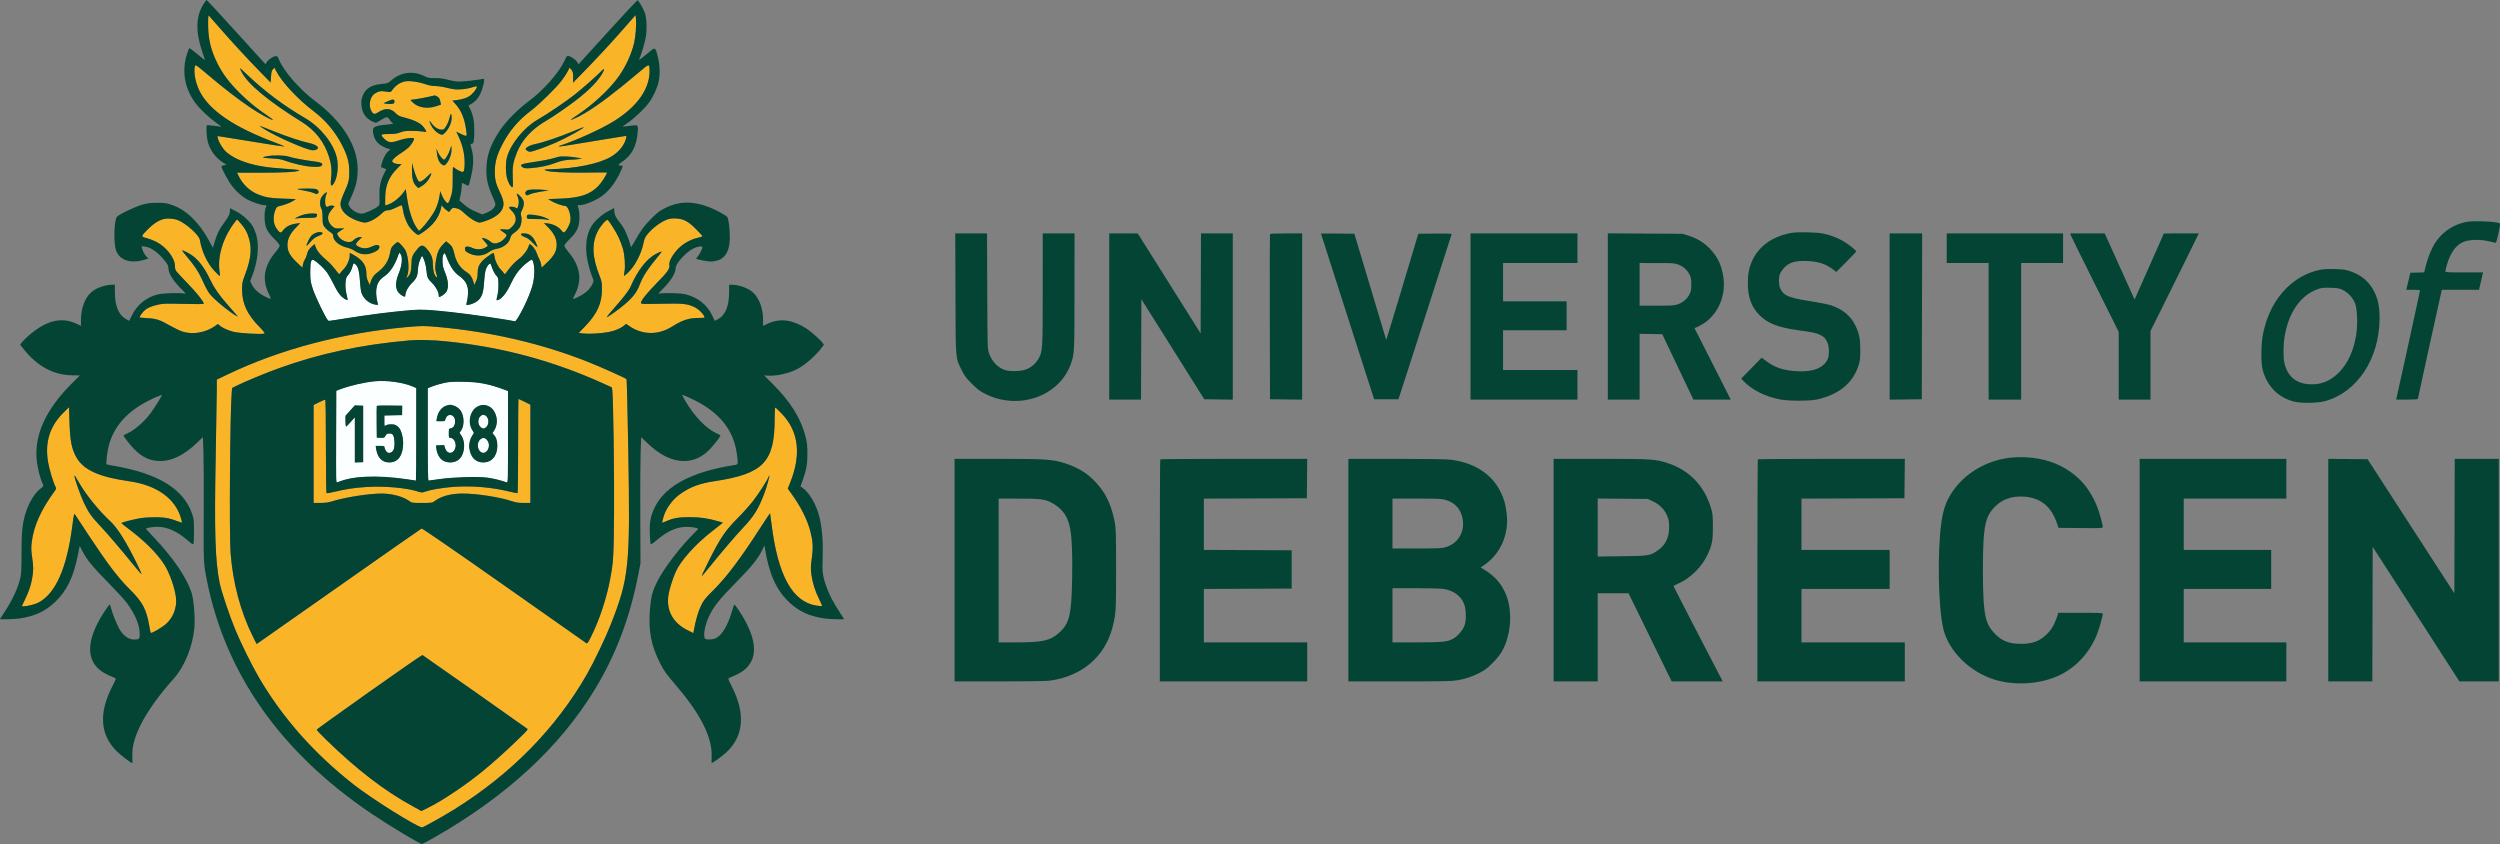
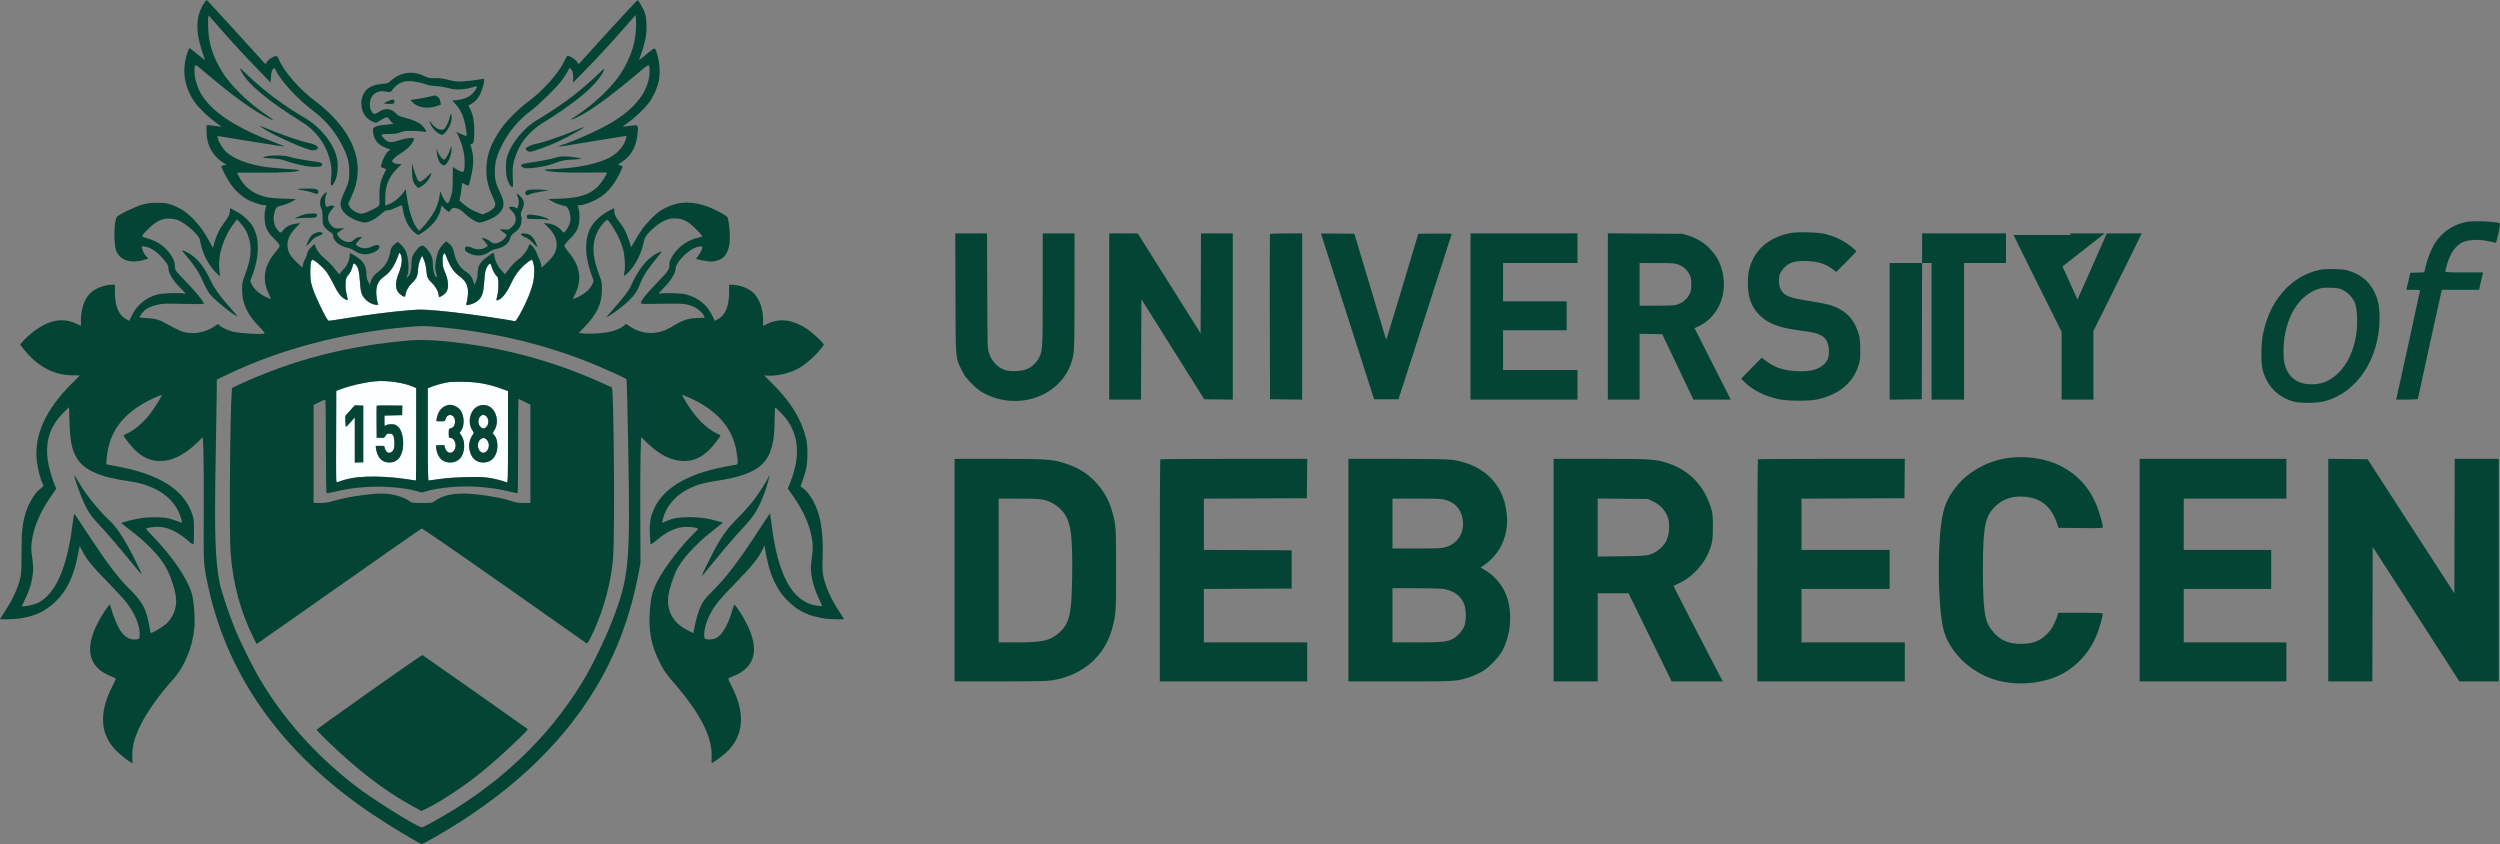
<svg xmlns="http://www.w3.org/2000/svg" viewBox="10 7 3459.66 1168">
  <rect x="10" y="7" width="3459.66" height="1168" fill="#808080" stroke="none" />
  <path d="M561.597 359.578c-.388 1.607-2.67 6.989-5.07 11.959-4.323 8.952-6.853 11.883-17.909 20.749-5.484 4.397-8.001 10.673-7.883 19.656.055 4.157.768 9.695 1.584 12.308l1.485 4.75-2.652-.044c-7.739-.128-15.877-5.65-19.629-13.319-2.245-4.588-2.755-7.366-3.471-18.874-.884-14.201-2.628-20.37-6.812-24.082-2.014-1.787-2.063-1.762-2.771 1.46-1.148 5.226-4.044 11.297-6.815 14.287-4.26 4.597-4.735 15.338-1.261 28.571.794 3.024 1.299 5.643 1.122 5.819-.177.177-2.121-.597-4.321-1.719-5.724-2.92-9.501-7.95-16.219-21.599-3.249-6.6-8.146-14.754-10.882-18.121-5.029-6.187-16.643-15.775-18.053-14.904-2.019 1.248-3.277 10.065-2.822 19.778.389 8.33 1.166 12.285 4.15 21.139 3.162 9.379 16.305 37.044 20.002 42.1 1.146 1.567 2.809 1.436 23.681-1.873 32.455-5.145 56.377-8.248 81.858-10.617 19.415-1.805 24.291-1.939 36.5-1.004 28.415 2.176 70.351 7.519 104.685 13.337l13.594 2.304 4.617-8.07c15.857-27.717 23.321-52 20.721-67.413-1.476-8.75-2.175-9.865-5.297-8.442-3.886 1.77-14.526 12.141-19.201 18.716-2.374 3.338-5.517 8.936-6.985 12.44-4.685 11.18-10.951 19.681-16.743 22.715-4.257 2.23-4.709 1.737-3.062-3.335.97-2.99 1.582-8.854 1.652-15.824l.11-11.074-3.166-3.169c-1.916-1.918-4.021-5.738-5.332-9.676-1.191-3.579-2.548-6.507-3.015-6.507-1.235 0-4.484 4.942-5.918 9-.68 1.925-1.593 9.35-2.03 16.5-.897 14.703-2.276 19.091-7.772 24.731-3.285 3.371-7.695 5.444-15.121 7.108-2.115.475-2.293.256-1.758-2.155 2.578-11.605 2.902-17.758 1.235-23.451-1.731-5.911-4.712-9.513-14.67-17.726-5.33-4.397-8.374-9.16-13.045-20.412l-3.696-8.905-1.728 3.341c-2.527 4.887-1.525 13.436 2.894 24.697 6.047 15.409 4.806 26.141-3.619 31.277-4.385 2.674-5.759 2.51-5.759-.689 0-4.223-3.944-11.301-9.065-16.266-6.224-6.035-7.163-8.102-7.977-17.55-.664-7.699-4.239-19.5-5.908-19.5-1.65 0-5.157 11.839-5.555 18.757-.475 8.238-2.983 14.065-7.487 17.395-4.157 3.073-7.936 9.131-9.313 14.93-.643 2.705-1.399 4.911-1.682 4.902-2.171-.07-8.665-5.139-10.227-7.984-2.925-5.328-1.996-16.244 2.214-26 4.242-9.83 5.276-21.205 2.265-24.922l-1.962-2.422-.706 2.922M529.5 534.672c-14.188 1.192-34.016 5.808-48.94 11.391l-5.56 2.081V674.801l7.196-2.434c13.294-4.498 23.522-5.765 45.804-5.675 18.687.075 40.526 2.03 54.75 4.902l3.25.656V544.246l-4.797-2.063c-13.605-5.853-34.796-8.931-51.703-7.511m102.5.994c-6.165.969-17.065 3.826-23.25 6.092l-6.75 2.474v63.884c0 35.136.35 63.884.779 63.884.428 0 7.066-.939 14.75-2.086 19.673-2.937 56.262-3.761 70.046-1.578 8.742 1.385 18.098 3.814 23.675 6.146 1.656.693 1.75-2.678 1.75-62.741v-63.473l-5.985-2.182c-21.392-7.8-39.37-11.144-58.864-10.95-7.508.075-14.776.313-16.151.53m-4.744 32.4c-4.898 1.492-9.941 7.134-11.715 13.108-2.541 8.557-2.412 8.826 4.258 8.826 5.739 0 5.813-.037 7.087-3.561 3.873-10.711 15.524-3.428 12.211 7.633-.9 3.003-1.884 4.083-4.62 5.073-3.468 1.254-3.477 1.273-3.477 7.556 0 5.369.262 6.299 1.777 6.299 5.501 0 9.222 7.795 6.983 14.629-2.648 8.081-11.525 7.671-13.762-.636L624.923 623H613.19l.494 4.25c1.548 13.342 7.784 19.75 19.219 19.75 11.135 0 17.149-5.532 19.109-17.575 1.192-7.323-.284-15.782-3.486-19.979l-2.542-3.334 2.441-3.597c4.5-6.63 4.25-19.45-.528-27.182-3.882-6.281-13.156-9.546-20.641-7.267m45.428.33c-4.814 1.783-7.387 4.105-9.809 8.851-3.947 7.733-3.645 18.866.685 25.246l2.456 3.619-2.416 3.194c-6.378 8.432-5.529 24.708 1.698 32.559 4.839 5.258 15.978 6.867 22.718 3.282 10.572-5.624 13.967-24.525 6.406-35.667-2.448-3.606-2.45-3.632-.543-6.31 6.686-9.39 4.138-26.821-4.783-32.725-4.632-3.065-11.391-3.909-16.412-2.049m-178.507 6.799L488 582.389v7.806c0 4.293.365 7.805.81 7.805.446 0 3.371-2.962 6.5-6.583l5.69-6.582V647h12v-79h-12.646l-6.177 7.195M531 590.5V613h5.465c4.649 0 5.641-.336 6.65-2.25 1.539-2.923 2.809-3.716 5.98-3.735 4.055-.024 6.063 3.066 6.622 10.187.618 7.879-.583 12.609-3.816 15.023-3.738 2.791-7.431 1.077-9.006-4.18L541.683 624h-5.841c-6.559 0-6.584.042-4.764 8 2.201 9.627 8.706 15 18.16 15 12.86 0 19.728-11.325 18.496-30.5-.626-9.753-2.813-15.484-7.466-19.57-3.218-2.825-4.015-3.06-9.147-2.702-3.091.216-6.409.751-7.371 1.189-1.577.718-1.75.097-1.75-6.279v-7.076l12.25-.281 12.25-.281.296-6.75.295-6.75H531v22.5m145.229-8.831c-1.936.779-4.229 5.854-4.229 9.358 0 2.123.939 4.066 2.923 6.05 3.544 3.544 4.194 3.587 7.771.51 6.614-5.689 1.206-19.004-6.465-15.918m-1.708 33.719c-3.29 3.29-4.13 8.527-2.066 12.876 2.217 4.671 5.944 6.36 9.251 4.193 5.455-3.575 6.309-11.99 1.72-16.943-2.924-3.155-5.835-3.196-8.905-.126" fill="#fcffff" fill-rule="evenodd" />
-   <path d="M561.597 359.578c-.388 1.607-2.67 6.989-5.07 11.959-4.323 8.952-6.853 11.883-17.909 20.749-5.484 4.397-8.001 10.673-7.883 19.656.055 4.157.768 9.695 1.584 12.308l1.485 4.75-2.652-.044c-7.739-.128-15.877-5.65-19.629-13.319-2.245-4.588-2.755-7.366-3.471-18.874-.884-14.201-2.628-20.37-6.812-24.082-2.014-1.787-2.063-1.762-2.771 1.46-1.148 5.226-4.044 11.297-6.815 14.287-4.26 4.597-4.735 15.338-1.261 28.571.794 3.024 1.299 5.643 1.122 5.819-.177.177-2.121-.597-4.321-1.719-5.724-2.92-9.501-7.95-16.219-21.599-3.249-6.6-8.146-14.754-10.882-18.121-5.029-6.187-16.643-15.775-18.053-14.904-2.019 1.248-3.277 10.065-2.822 19.778.389 8.33 1.166 12.285 4.15 21.139 3.162 9.379 16.305 37.044 20.002 42.1 1.146 1.567 2.809 1.436 23.681-1.873 32.455-5.145 56.377-8.248 81.858-10.617 19.415-1.805 24.291-1.939 36.5-1.004 28.415 2.176 70.351 7.519 104.685 13.337l13.594 2.304 4.617-8.07c15.857-27.717 23.321-52 20.721-67.413-1.476-8.75-2.175-9.865-5.297-8.442-3.886 1.77-14.526 12.141-19.201 18.716-2.374 3.338-5.517 8.936-6.985 12.44-4.685 11.18-10.951 19.681-16.743 22.715-4.257 2.23-4.709 1.737-3.062-3.335.97-2.99 1.582-8.854 1.652-15.824l.11-11.074-3.166-3.169c-1.916-1.918-4.021-5.738-5.332-9.676-1.191-3.579-2.548-6.507-3.015-6.507-1.235 0-4.484 4.942-5.918 9-.68 1.925-1.593 9.35-2.03 16.5-.897 14.703-2.276 19.091-7.772 24.731-3.285 3.371-7.695 5.444-15.121 7.108-2.115.475-2.293.256-1.758-2.155 2.578-11.605 2.902-17.758 1.235-23.451-1.731-5.911-4.712-9.513-14.67-17.726-5.33-4.397-8.374-9.16-13.045-20.412l-3.696-8.905-1.728 3.341c-2.527 4.887-1.525 13.436 2.894 24.697 6.047 15.409 4.806 26.141-3.619 31.277-4.385 2.674-5.759 2.51-5.759-.689 0-4.223-3.944-11.301-9.065-16.266-6.224-6.035-7.163-8.102-7.977-17.55-.664-7.699-4.239-19.5-5.908-19.5-1.65 0-5.157 11.839-5.555 18.757-.475 8.238-2.983 14.065-7.487 17.395-4.157 3.073-7.936 9.131-9.313 14.93-.643 2.705-1.399 4.911-1.682 4.902-2.171-.07-8.665-5.139-10.227-7.984-2.925-5.328-1.996-16.244 2.214-26 4.242-9.83 5.276-21.205 2.265-24.922l-1.962-2.422-.706 2.922M529.5 534.672c-14.188 1.192-34.016 5.808-48.94 11.391l-5.56 2.081V674.801l7.196-2.434c13.294-4.498 23.522-5.765 45.804-5.675 18.687.075 40.526 2.03 54.75 4.902l3.25.656V544.246l-4.797-2.063c-13.605-5.853-34.796-8.931-51.703-7.511m102.5.994c-6.165.969-17.065 3.826-23.25 6.092l-6.75 2.474v63.884c0 35.136.35 63.884.779 63.884.428 0 7.066-.939 14.75-2.086 19.673-2.937 56.262-3.761 70.046-1.578 8.742 1.385 18.098 3.814 23.675 6.146 1.656.693 1.75-2.678 1.75-62.741v-63.473l-5.985-2.182c-21.392-7.8-39.37-11.144-58.864-10.95-7.508.075-14.776.313-16.151.53m-4.744 32.4c-4.898 1.492-9.941 7.134-11.715 13.108-2.541 8.557-2.412 8.826 4.258 8.826 5.739 0 5.813-.037 7.087-3.561 3.873-10.711 15.524-3.428 12.211 7.633-.9 3.003-1.884 4.083-4.62 5.073-3.468 1.254-3.477 1.273-3.477 7.556 0 5.369.262 6.299 1.777 6.299 5.501 0 9.222 7.795 6.983 14.629-2.648 8.081-11.525 7.671-13.762-.636L624.923 623H613.19l.494 4.25c1.548 13.342 7.784 19.75 19.219 19.75 11.135 0 17.149-5.532 19.109-17.575 1.192-7.323-.284-15.782-3.486-19.979l-2.542-3.334 2.441-3.597c4.5-6.63 4.25-19.45-.528-27.182-3.882-6.281-13.156-9.546-20.641-7.267m45.428.33c-4.814 1.783-7.387 4.105-9.809 8.851-3.947 7.733-3.645 18.866.685 25.246l2.456 3.619-2.416 3.194c-6.378 8.432-5.529 24.708 1.698 32.559 4.839 5.258 15.978 6.867 22.718 3.282 10.572-5.624 13.967-24.525 6.406-35.667-2.448-3.606-2.45-3.632-.543-6.31 6.686-9.39 4.138-26.821-4.783-32.725-4.632-3.065-11.391-3.909-16.412-2.049m-178.507 6.799L488 582.389v7.806c0 4.293.365 7.805.81 7.805.446 0 3.371-2.962 6.5-6.583l5.69-6.582V647h12v-79h-12.646l-6.177 7.195M531 590.5V613h5.465c4.649 0 5.641-.336 6.65-2.25 1.539-2.923 2.809-3.716 5.98-3.735 4.055-.024 6.063 3.066 6.622 10.187.618 7.879-.583 12.609-3.816 15.023-3.738 2.791-7.431 1.077-9.006-4.18L541.683 624h-5.841c-6.559 0-6.584.042-4.764 8 2.201 9.627 8.706 15 18.16 15 12.86 0 19.728-11.325 18.496-30.5-.626-9.753-2.813-15.484-7.466-19.57-3.218-2.825-4.015-3.06-9.147-2.702-3.091.216-6.409.751-7.371 1.189-1.577.718-1.75.097-1.75-6.279v-7.076l12.25-.281 12.25-.281.296-6.75.295-6.75H531v22.5m145.229-8.831c-1.936.779-4.229 5.854-4.229 9.358 0 2.123.939 4.066 2.923 6.05 3.544 3.544 4.194 3.587 7.771.51 6.614-5.689 1.206-19.004-6.465-15.918m-1.708 33.719c-3.29 3.29-4.13 8.527-2.066 12.876 2.217 4.671 5.944 6.36 9.251 4.193 5.455-3.575 6.309-11.99 1.72-16.943-2.924-3.155-5.835-3.196-8.905-.126" fill="#fcffff" fill-rule="evenodd" />
-   <path d="M298 40.155c0 20.79 3.652 36.164 13.027 54.845 7.065 14.079 15.979 25.977 29.973 40.009 12.209 12.242 25.131 22.801 39.762 32.491 3.994 2.645 7.044 5.027 6.778 5.293-1.106 1.106-18.017-8.121-31.438-17.153-16.602-11.174-36.779-26.787-59.602-46.122-14.727-12.476-16.052-13.374-16.65-11.286-2.256 7.867.383 22.767 6.069 34.268 13.429 27.161 47.402 50.371 105.491 72.071 7.1 2.652 12.452 4.975 11.893 5.161-.559.187-17.393-2.356-37.41-5.649-20.016-3.294-40.578-6.623-45.692-7.399l-9.3-1.41.657 3.113c1.22 5.781 6.749 14.726 11.876 19.213 10.167 8.899 26.661 15.592 47.803 19.399 9.908 1.784 16.638 2.456 46.704 4.662 4.978.365 6.926.834 5.886 1.416-3.455 1.933-21.022 2.907-52.591 2.915l-33.265.008 3.093 6.126c5.346 10.592 15.197 19.641 26.026 23.91 10.931 4.308 16.194 5.201 34.41 5.836l18 .628-4.231 2.751c-3.887 2.526-12.668 5.766-19.585 7.226-2.009.424-3.237 1.602-4.286 4.113-4.026 9.635-3.506 19.901 1.356 26.814 4.016 5.709 5.854 6.601 7.82 3.794 4.332-6.185 10.549-9.633 19.426-10.772l5.5-.706-6.28 6.585c-7.919 8.303-11.42 15.596-11.42 23.789 0 8.631 3.407 14.948 12.95 24.013l7.707 7.321.724-4.243c.399-2.334 1.59-5.468 2.648-6.964 1.057-1.497 2.257-4.296 2.667-6.221 1.103-5.185 2.971-8.325 7.116-11.964l3.714-3.261 1.882 5.048c1.93 5.172 6.92 10.88 16.602 18.991 2.832 2.373 7.51 7.488 10.395 11.367 4.554 6.125 5.379 6.82 6.27 5.276.564-.977 2.901-3.72 5.195-6.094 4.559-4.721 8.33-13.306 8.33-18.963v-3.525l5.104 2.778c12.403 6.751 17.887 14.533 17.909 25.413.009 4.665.662 7.809 2.375 11.434l2.362 5 .767-3c1.329-5.198 4.308-10.211 7.517-12.647 13.365-10.15 17.95-17.393 20.473-32.344.479-2.834 1.819-5.081 4.626-7.75 2.173-2.067 4.55-3.759 5.282-3.759 1.889 0 9.472 8.486 11.131 12.456 3.838 9.186 4.938 25.864 2.202 33.389l-1.58 4.346 2.387-2.243c3.393-3.187 4.727-8.116 4.853-17.923.12-9.399 1.209-12.097 8.309-20.59 4.944-5.915 7.814-5.957 12.794-.185 6.543 7.584 8.486 12.599 8.511 21.967.022 8.18 2.094 15.501 4.874 17.219 1.442.891 1.402.397-.488-6.103-1.637-5.633-1.528-9.766.552-20.833 1.491-7.936 4.275-13.5 9.241-18.466l4.077-4.076 3.082 2.377c4.853 3.742 6.629 6.774 8.107 13.837 2.558 12.224 8.537 21.235 17.733 26.721 4.21 2.512 7.02 6.621 8.913 13.03l1.307 4.422 2.277-4.922c1.598-3.454 2.281-6.797 2.29-11.205.015-7.369 1.505-11.427 6.138-16.718 3.04-3.472 14.133-11.5 15.891-11.5.388 0 .968 2.215 1.288 4.922.709 5.981 4.776 14.301 9.043 18.495 1.734 1.705 3.608 3.926 4.165 4.937.901 1.636 1.391 1.307 4.477-3.008 5.121-7.16 10.846-13.143 16.782-17.538 5.458-4.04 11.619-12.265 12.78-17.058.366-1.512 1.035-2.75 1.486-2.75 2.113 0 7.817 7.003 9.368 11.5.949 2.75 2.685 6.8 3.858 9s2.381 5.794 2.685 7.986l.552 3.985 7.729-7.342c9.675-9.192 13.154-15.69 13.128-24.522-.024-8.231-3.674-15.723-11.563-23.736l-6.086-6.181 5.509.569c7.047.727 14.671 4.597 18.528 9.404 2.675 3.335 3.22 3.611 4.698 2.384 2.604-2.161 6.688-9.686 7.699-14.186 1.781-7.923-2.707-21.861-7.038-21.861-3.431 0-13.908-3.693-18.818-6.634L768.5 282.5l17.5-.645c26.809-.987 40.885-5.763 52.322-17.753 4.206-4.41 11.678-16.156 11.678-18.359 0-.172-12.731-.132-28.292.089-29.365.418-53.146-.864-57.009-3.074-1.921-1.099-1.186-1.287 5.801-1.486 35.842-1.024 67.077-7.275 84.211-16.854 11.136-6.225 19.656-16.508 21.768-26.27.707-3.272.657-3.338-2.127-2.767-1.569.321-13.202 2.178-25.852 4.125-12.65 1.948-32.115 5.143-43.256 7.099-19.781 3.474-26.787 4.014-18.744 1.444 20.444-6.533 56.251-22.871 73-33.31 32.323-20.145 49.654-44.606 49.412-69.739-.1-10.453.077-10.487-15.952 3.114-30.703 26.052-56.096 45.181-73.891 55.661-8.434 4.967-19.069 9.883-19.069 8.813 0-.222 3.902-3 8.672-6.174 21.25-14.139 42.903-33.958 55.519-50.816 10.894-14.556 19.585-32.883 23.404-49.353 1.986-8.562 3.279-25.295 2.516-32.556l-.611-5.811-15.583 17.811c-17.941 20.506-37.864 42.009-57.36 61.909L802.936 121.5l.167-4.5c.315-8.553-.111-10.897-2.481-13.653l-2.377-2.764-2.579 5.089c-1.418 2.799-5.259 8.646-8.536 12.995-7.288 9.671-30.795 32.712-42.221 41.382-17.735 13.458-29.966 27.9-39.913 47.127-7.247 14.008-10.068 24.01-10.248 36.324-.165 11.359 1.319 17.644 6.896 29.207 5.615 11.643 6.445 17.412 3.407 23.688-2.381 4.917-6.933 9.012-14.003 12.595-5.546 2.811-14.736 6.01-17.266 6.01-4.031 0-13.363-5.557-20.178-12.016-5.862-5.555-7.976-6.917-12.09-7.787-4.894-1.036-5.035-.997-7.586 2.059l-2.6 3.114-3.121-2.222c-1.716-1.223-4-3.341-5.076-4.709l-1.955-2.485-1.11 5.174c-1.581 7.371-6.404 15.84-12.683 22.272-5.801 5.942-16.343 13.6-18.72 13.6-2.47 0-11.1-8.549-13.99-13.859-3.683-6.768-6.358-14.768-7.206-21.558-.386-3.091-1.204-5.582-1.832-5.58-.624.002-4.259 1.577-8.078 3.5-4.312 2.172-8.388 3.497-10.758 3.497-3.241 0-4.732.842-9.885 5.579-6.983 6.419-16.7 11.419-22.196 11.42-2.081.001-7.256-1.345-11.5-2.991-14.72-5.706-22.823-14.598-21.96-24.098.236-2.596 2.412-8.894 5.01-14.5 6.151-13.276 7.102-17.157 7.083-28.91-.022-12.829-2.574-22.187-10.025-36.753-9.467-18.507-22.798-34.361-39.559-47.043-21.745-16.453-43.952-40.323-51.715-55.588l-2.229-4.383-2.124 2.124c-1.699 1.698-2.232 3.754-2.662 10.259l-.537 8.135-14.5-14.887c-18.875-19.378-37.896-39.975-55.283-59.864-7.694-8.8-14.602-16.659-15.353-17.464-1.157-1.243-1.364.441-1.364 11.119m44 61.262c0 .365.96 2.557 2.133 4.873 8.616 17.01 36.695 40.353 83.845 69.703 18.571 11.56 31.171 27.923 37.565 48.783 3.122 10.184 3.91 18.434 2.694 28.203-1.449 11.652.172 14.073 4.402 6.574 4.534-8.039 6.054-23.456 3.406-34.553-4.774-20.013-22.717-42.29-44.06-54.701-29.443-17.122-56.421-37.36-80.211-60.172-5.376-5.155-9.774-9.074-9.774-8.71m499.986 4.121c-6.582 6.836-26.934 24.746-37.706 33.182-12.069 9.452-37.365 26.497-50.28 33.881-18.965 10.843-37.562 33.763-42.515 52.399-1.913 7.201-1.882 20.68.066 28.198 1.727 6.662 5.223 12.771 7.32 12.79 1.126.01 1.249-2.35.693-13.238-.738-14.416.451-21.557 5.788-34.771 7.165-17.737 20.948-32.643 40.648-43.958 4.125-2.369 13.899-8.756 21.72-14.193 23.187-16.118 36.833-27.532 47.484-39.718 9.076-10.383 14.995-23.102 6.782-14.572M569.5 119.873c-7.342 1.955-12.403 5.661-17.5 12.815-1.41 1.979-1.901 2.042-8.195 1.052-5.692-.896-7.378-.793-11.267.692-2.613.998-5.637 3.142-7.057 5.004-4.538 5.95-5.005 16.062-1.023 22.14 2.516 3.841 4.092 3.921 9.453.481 9.108-5.844 16.875-5.404 23.438 1.328 3.633 3.726 5.241 4.53 12.883 6.441 11.188 2.797 19.393 6.439 23.603 10.476 3.117 2.988 6.717 8.51 5.989 9.183-.178.164-2.574-.076-5.324-.533-2.75-.458-9.5-.859-15-.892-8.024-.047-11.087.372-15.5 2.121-4.328 1.716-7.683 2.195-15.748 2.25-11.835.08-12.399.657-6.453 6.604 5.6 5.599 9.305 5.975 20.752 2.102 9.336-3.158 20.449-4.298 20.449-2.097 0 2.287-4.045 8.662-7.665 12.082-2.109 1.992-6.535 5.303-9.835 7.357-6.451 4.017-11.11 7.985-12.603 10.737-1.234 2.274 3.462 4.784 8.95 4.784h3.946l-6.673 6.75c-11.407 11.538-16.077 23.46-16.105 41.108l-.015 9.359 2.75-.677c6.817-1.678 17.468-9.917 22.84-17.67l2.854-4.119 1.768 11.875c2.898 19.467 8.235 35.219 14.695 43.374l1.98 2.5 3.645-3.5c5.304-5.093 15.122-18.372 18.433-24.931 3.182-6.304 5.526-14.005 6.564-21.569l.686-5 1.97 5c2.307 5.855 6.354 11.5 8.245 11.5 1.454 0 2.557-2.404 5.276-11.5 1.414-4.729 1.794-9.537 1.794-22.689 0-16.635.007-16.684 2-14.856 2.678 2.456 9.571 6.045 11.61 6.045 2.023 0 2.893-3.885 2.882-12.875-.014-12.503-2.912-24.687-8.826-37.103l-2.73-5.731 6.032 2.854c9.36 4.428 9.118 4.638 7.451-6.453-2.317-15.41-6.673-25.865-14.318-34.368l-4.581-5.096 5.74-.661c9.215-1.06 15.94-3.55 20.551-7.609 4.288-3.775 8.609-10.371 7.512-11.468-.324-.325-3.343.338-6.707 1.471-3.365 1.134-10.055 2.321-14.867 2.64-7.348.486-10.43.164-19.249-2.01-5.775-1.424-13.372-2.589-16.881-2.59-4.492-.001-8.992-.897-15.199-3.028-9.278-3.186-21.786-4.6-27.42-3.1m33 21.214c-4.4 1.015-11.729 2.382-16.287 3.036l-8.287 1.19 2.787 2.97c7.15 7.619 20.514 9.873 33.181 5.595l6.283-2.121-.657-3.502c-.361-1.926-1.164-4.314-1.785-5.307-1.085-1.738-5.078-4.077-6.532-3.827-.387.066-4.303.951-8.703 1.966m-55.87 6.009-5.871 2.768 3.415.641c1.878.352 5.194.495 7.37.318 3.424-.28 3.997-.675 4.26-2.942.442-3.814-2.259-4.045-9.174-.785m85.563 22.747c-.65 3.151-2.664 8.188-4.474 11.193-3.073 5.103-3.536 5.457-6.993 5.351-4.522-.138-9.844-3.578-13.391-8.655-3.456-4.948-4.004-4.134-1.214 1.803 2.73 5.806 7.719 10.954 12.591 12.989 3.609 1.508 3.677 1.491 7.005-1.734 5.155-4.997 9.283-14.064 9.283-20.391 0-7.216-1.375-7.488-2.807-.556M375.5 185.516C392.412 196.3 435.215 215 442.987 215c3.883 0 7.013-1.584 7.013-3.55 0-2.182-5.675-5.251-11.975-6.476-9.747-1.896-31.009-8.957-49.888-16.57-10.1-4.072-18.65-7.392-19-7.378-.351.014 2.513 2.035 6.363 4.49m426.5 3.597c-17.501 7.279-41.108 15.276-50 16.939-6.82 1.276-13.557 4.351-14.412 6.579-.63 1.642 3.129 4.369 6.023 4.369 3.327 0 23.56-7.245 36.389-13.031 16.77-7.562 40.944-21.095 37.385-20.927-.487.022-7.41 2.755-15.385 6.071m-168.847 24.018c-1.784 6.137-6.835 14.869-8.6 14.869-1.983 0-7.24-6.661-9.048-11.463l-1.521-4.037.517 5.752c.653 7.268 3.013 13.22 6.25 15.767 3.608 2.838 4.857 2.504 8.269-2.205 3.72-5.135 6.203-13.295 5.789-19.024l-.309-4.29-1.347 4.631M379.25 223.195c-2.887.527-5.25 1.307-5.25 1.734 0 .427 5.288 1.022 11.75 1.323 8.566.397 13.376 1.142 17.75 2.749 12.349 4.535 27.958 8.099 38.055 8.69 10.455.612 14.445-.286 14.445-3.251 0-1.861-2.932-2.997-10-3.874-13.331-1.653-30.472-4.836-35.666-6.623-6.245-2.149-21.403-2.514-31.084-.748m403.75.81c-1.925.498-6.65 1.775-10.5 2.838-3.85 1.063-13.975 2.932-22.5 4.153-19.531 2.798-22.046 3.962-16.461 7.621 2.124 1.392 4.043 1.551 11.75.973 11.382-.854 24.537-3.657 32.939-7.018 7.561-3.025 14.973-4.545 22.658-4.646 3.088-.041 7.639-.401 10.114-.8l4.5-.727-6.771-1.232c-9.322-1.697-21.526-2.248-25.729-1.162m-202.91 18.063c-.108 11.478 1.695 18.393 5.827 22.352l2.964 2.84 4.454-2.61c5.011-2.937 8.829-7.091 11.713-12.744 3.089-6.054 2.298-6.743-2.298-1.999-6.239 6.438-11.384 9.641-13.143 8.182-1.809-1.501-5.31-10.142-7.617-18.8l-1.809-6.789-.091 9.568M421.3 268.633c.348.348 4.547 1.26 9.331 2.026 4.784.766 10.712 2.284 13.174 3.373 3.391 1.5 4.806 1.706 5.835.851 1.86-1.543 1.706-3.26-.469-5.228-1.509-1.366-4.159-1.655-15.166-1.655-7.336 0-13.053.285-12.705.633m320.7 1.099c-4.632.852-6.541 4.327-3.854 7.014.861.861 2.113.652 5.039-.84 2.141-1.093 8.938-2.756 15.104-3.696l11.211-1.71-5.5-.651c-6.247-.74-18.266-.804-22-.117m-282.337 4.724c-1.011.766-2.923 2.864-4.25 4.662-2.915 3.951-3.281 11.767-.766 16.382 1.161 2.131 1.666 5.773 1.744 12.576.102 8.945.3 9.826 3.012 13.383 1.596 2.095 4.845 4.986 7.218 6.425 3.046 1.846 4.325 3.292 4.347 4.916.104 7.564 8.356 14.471 20.554 17.205 2.587.58 6.565 2.326 8.841 3.88 8.749 5.976 17.594 6.572 27.85 1.876 5.636-2.581 8.051-5.906 6.322-8.704-1.013-1.639-5.233-1.252-9.371.86-7.449 3.799-14.362 3.578-20.894-.671-2.668-1.734-2.033-3.416 3.301-8.75l3.496-3.496h-2.583c-3.15 0-7.334 2.072-9.891 4.898-4.125 4.557-15.514 1.311-20.297-5.786-1.244-1.847-1.991-3.796-1.66-4.333.332-.536 2.687-2.308 5.233-3.938l4.631-2.964-6.268.236c-5.164.195-6.804-.159-9.31-2.012-4.248-3.141-6.914-7.926-6.918-12.417-.005-4.4 1.001-6.582 5.678-12.319l3.37-4.135-2.598-.652c-1.542-.387-3.791-.058-5.531.81-2.722 1.359-3.01 1.318-4.023-.574-1.546-2.889-1.286-10.955.491-15.207 1.612-3.858 1.2-4.37-1.728-2.151m265.337.922c0 .208.675 1.993 1.5 3.968 1.773 4.244 1.921 9.149.405 13.495-1.031 2.96-1.216 3.054-3.222 1.65-2.294-1.607-8.233-2.028-9.088-.644-.288.466.851 2.153 2.532 3.75 8.799 8.358 8.901 16.781.295 24.338-3.525 3.095-3.929 3.203-9.552 2.55-3.228-.375-5.856-.3-5.838.167.017.466 2.042 2.068 4.5 3.56 2.457 1.491 4.468 3.369 4.468 4.173 0 2.456-5.187 7.795-9.459 9.735-5.827 2.647-9.216 2.372-13.132-1.065-3.102-2.725-10.202-5.595-11.249-4.548-.249.248 1.413 2.476 3.694 4.95 2.28 2.474 4.146 4.949 4.146 5.5 0 .551-1.782 1.911-3.96 3.023-5.158 2.631-12.187 2.611-17.685-.05-2.352-1.139-5.532-1.926-7.066-1.75-2.354.27-2.789.783-2.789 3.288 0 2.421.738 3.384 4 5.223 9.861 5.558 20.779 5.17 29.43-1.046 2.637-1.893 6.521-3.621 9.052-4.026 10.267-1.642 18.223-7.617 20.254-15.211.928-3.471 2.113-5.016 5.754-7.5 2.521-1.721 5.605-4.686 6.853-6.589 2.712-4.138 3.763-11.464 2.369-16.514-.863-3.124-.658-4.361 1.388-8.404 2.589-5.113 3.066-10.233 1.28-13.717-2.05-3.998-8.88-10.387-8.88-8.306m-292.607 28.057c-3.358.76-8.308 2.567-11 4.018-3.616 1.948-4.11 2.441-1.893 1.886 1.65-.412 8.589-.792 15.421-.843 11.806-.09 12.469-.204 13.407-2.305.542-1.215.7-2.496.351-2.845-1.297-1.297-10.373-1.247-16.286.089m307.357 1.12c-1.116 1.158-.907 4.23.34 5.001.6.37 5.887.622 11.75.56 5.863-.062 12.348.289 14.41.78 6.263 1.492 4.2-.496-3.5-3.373-7.247-2.708-21.481-4.544-23-2.968m-503.821 5.753c-7.081 2.001-13.814 6.393-21.094 13.761-10.067 10.187-10.099 10.37-2.215 12.351 3.613.907 9.771 3.263 13.686 5.234C239.867 348.483 252 364.073 252 374.667c0 2.927.673 5.88 1.678 7.36.924 1.36 8.013 8.998 15.755 16.973C282.034 411.981 292 424.453 292 427.241c0 .677-9.211.776-27.75.3-24.261-.624-28.681-.499-35.153.988-12.828 2.948-18.239 5.924-23.186 12.752-1.601 2.211-2.911 4.343-2.911 4.738 0 .395 4.613.957 10.25 1.249 12.939.669 17.499 2.139 31.75 10.233 6.325 3.592 14.36 7.424 17.855 8.515 14.519 4.532 32.874 1.089 45.776-8.588 3.012-2.259 3.193-2.28 4.772-.535 2.803 3.097 11.104 7.061 19.272 9.201 8.087 2.12 39.169 3.947 42.884 2.522 1.434-.551.224-2.24-6.729-9.394-17.077-17.571-23.83-32.267-23.83-51.863 0-8.453.368-10.206 4.417-21.04 7.587-20.299 9.169-33.797 5.598-47.762-2.313-9.041-6.102-16.058-12.45-23.057l-4.536-5-2.264 2.875c-16.917 21.473-25.382 48.688-21.813 70.125.457 2.75.606 5.225.33 5.5-.276.275-3.607-2.848-7.401-6.941-10.12-10.914-17.45-26.494-20.296-43.14-1.145-6.694-19.228-22.912-30.414-27.277-5.92-2.31-14.733-2.891-20.242-1.334m697.385.489c-8.716 3.113-19.644 11.222-27.198 20.181-3.349 3.971-4.335 6.175-5.669 12.665-3.141 15.279-12.175 32.243-21.99 41.289-2.535 2.337-4.76 4.096-4.945 3.909-.184-.188.125-2.816.688-5.841 1.41-7.581.344-22.996-2.212-32-1.172-4.125-3.834-11.137-5.916-15.583-3.821-8.158-13.016-22.646-15.248-24.026-1.746-1.079-10.337 8.885-13.889 16.109-8.34 16.963-7.431 35.577 3.021 61.889 2.699 6.794 3.043 8.823 3.032 17.887-.023 19.767-6.492 33.879-23.787 51.888l-8.32 8.664 6.674.715c8.269.885 25.514-.175 35.313-2.172 8.337-1.698 16.216-5.013 20.612-8.67l2.981-2.48 4.298 2.957c18.304 12.594 40.113 12.855 59.424.711C954.533 449.866 963.42 447 977.049 447c4.373 0 7.951-.247 7.951-.55 0-3.389-7.426-11.208-13.5-14.214-9.914-4.906-15.932-5.544-46.25-4.908-26.305.552-28.25.474-28.25-1.131 0-3.367 7.518-12.795 22.176-27.812 15.219-15.591 17.948-19.574 17.117-24.983-.739-4.812 4.799-14.702 12.592-22.486 7.323-7.317 17.342-12.802 27.365-14.983 3.163-.688 5.75-1.653 5.75-2.145 0-.491-3.937-4.851-8.75-9.689-10.689-10.743-17.23-14.228-27.75-14.785-5.049-.267-8.445.146-12.186 1.483m-488.32 19.476c-3.659 1.925-5.12 3.587-7.863 8.938-1.853 3.616-3.203 7.067-3 7.67.203.604 2.024-.945 4.048-3.442 4.827-5.956 7.936-8.318 13.63-10.356 5.663-2.026 6.252-4.451 1.185-4.879-2.228-.188-5.144.566-8 2.069m286.188 1.431c.195 1.015 2.35 2.416 5.323 3.463 3.609 1.271 6.609 3.462 10.813 7.895 3.2 3.374 5.967 5.979 6.149 5.787.933-.984-3.887-10.899-6.693-13.769-3.846-3.933-6.534-5.08-11.912-5.08-3.239 0-3.946.327-3.68 1.704M262 353.678c0 .317 3.073 4.232 6.829 8.699 10.172 12.098 15.627 20.255 20.194 30.195 8.037 17.494 9.351 19.635 16.435 26.788 7.168 7.238 24.897 21.221 30.734 24.239l3.136 1.622-2.914-3.448c-1.603-1.896-6.471-7.458-10.818-12.36-12.219-13.779-18.944-23.37-24.414-34.821-8.344-17.468-16.599-28.358-26.445-34.888-5.384-3.571-12.737-7.049-12.737-6.026m655.975 4.572c-13.001 6.701-25.614 22.901-35.232 45.25-2.285 5.309-9.441 14.685-22.652 29.68-5.97 6.776-10.679 12.511-10.464 12.745.667.727 16.46-10.552 25.14-17.955 10.953-9.341 16.574-16.675 20.286-26.47 4.776-12.6 11.218-22.349 28.825-43.626 3.061-3.699 1.855-3.622-5.903.376M573.5 459.574c-90.181 8.059-175.744 30.691-249.324 65.947L310 532.314l-.002 14.593c-.001 8.026-.693 50.593-1.538 94.593-1.953 101.776-.658 141.942 5.567 172.596 2.314 11.4 13.518 44.774 21.62 64.404 7.303 17.693 22.884 49.238 32.353 65.5 32.772 56.285 77.122 106.342 132.5 149.551 24.925 19.448 87.408 58.449 93.641 58.449 1.673 0 29.824-15.729 44.359-24.785 78.701-49.032 140.531-111.934 183.536-186.715 9.577-16.654 26.021-50.994 33.281-69.5 25.361-64.649 26.939-80.4 24.139-241-.935-53.625-2.017-97.85-2.405-98.277-1.452-1.6-35.98-17.065-53.928-24.155-64.19-25.357-133.14-41.357-207.123-48.064-19.144-1.736-22.348-1.73-42.5.07m3.5 18.472c-66.85 5.8-124.234 18.028-181.5 38.678-18.098 6.525-47.513 18.73-58.447 24.249l-5.877 2.967-.574 7.28c-2.266 28.756-3.438 194.931-1.553 220.28 3.145 42.287 13.973 82.7 31.521 117.64l4.532 9.023 2.699-1.766c1.484-.971 52.539-36.798 113.454-79.615 60.915-42.816 111.403-78.097 112.195-78.401.87-.334 46.072 30.798 114.245 78.682 62.043 43.579 113.345 79.654 114.005 80.166.864.672 2.464-1.586 5.73-8.09 11.944-23.782 21.956-53.86 27.033-81.211 4.406-23.734 4.767-29.82 5.274-88.928.453-52.759-1.016-160.08-2.344-171.17l-.559-4.67-13.667-6.176c-68.121-30.782-138.63-49.677-214.498-57.481-19.745-2.032-38.84-2.57-51.669-1.457m150 145.895c0 35.718-.347 65.155-.77 65.417-.424.262-5.937-.78-12.25-2.315-24.539-5.966-52.473-8.173-77.802-6.147-15.051 1.204-30.717 3.889-38.013 6.515-4.042 1.455-4.752 1.428-10.5-.403-15.97-5.086-47.417-7.721-71.69-6.006-16.595 1.172-27.12 2.777-42.816 6.531-5.688 1.36-10.75 2.22-11.25 1.911-.53-.328-.909-27.43-.909-65.003 0-41.571-.349-64.441-.983-64.441-.541 0-4.366 1.674-8.5 3.719l-7.517 3.72V703h9.25c7.048 0 11.155-.593 17.25-2.49 17.25-5.369 50.173-10.478 67.662-10.5 13.983-.018 29.587 4.128 37.724 10.022 4.08 2.956 4.154 2.968 18.172 2.968 13.412 0 14.227-.116 17.301-2.46 8.927-6.809 22.468-10.496 38.647-10.523 19.49-.032 51.772 4.934 67.919 10.448 5.863 2.001 9.388 2.535 16.75 2.535H744V567.022l-7.978-4.011c-4.388-2.206-8.213-4.011-8.5-4.011-.287 0-.522 29.223-.522 64.941M97.893 578c-18.921 18.656-25.949 40.975-21.436 68.076 1.665 9.999 7.11 28.252 10.223 34.272 1.397 2.701 1.326 3.085-1.198 6.511-18.753 25.459-28.943 48.255-31.585 70.653-.89 7.548-.797 11.24.506 20.13 1.975 13.465 1.999 18.796.132 29.477-1.792 10.257-4.131 17.186-9.944 29.456L40.127 846l3.186-.015c4.615-.021 15.142-2.666 19.538-4.909 24.019-12.254 39.771-47.848 47.339-106.97 1.695-13.246 2.475-16.974 3.268-15.633.573.968 9.417 14.42 19.654 29.893 26.257 39.691 40.458 58.348 56.424 74.134 17.7 17.5 23.06 27.533 27.03 50.599.89 5.17 1.777 9.564 1.972 9.764 1.036 1.061 16.123-7.769 21.338-12.489 9.915-8.972 15.096-22.503 13.724-35.838-1.414-13.736-9.115-35.346-16.775-47.071-9.884-15.129-26.828-31.995-48.524-48.3-5.61-4.216-10.222-7.932-10.25-8.258-.071-.829 13.69-4.468 24.449-6.465 11.638-2.16 31.665-2.192 40.714-.066 3.692.868 9.43 2.682 12.75 4.031 3.32 1.349 6.036 2.116 6.036 1.704 0-.411-.718-3.192-1.596-6.179-8.033-27.331-33.68-45.557-71.699-50.952-41.996-5.96-63.36-15.701-73.134-33.344-6.555-11.834-8.601-22.574-9.455-49.636l-.616-19.5-7.607 7.5M1082 586.276c0 60.415-15.529 76.485-83.786 86.709-19.823 2.969-33.426 8.082-46.875 17.62-10.913 7.739-20.353 20.861-23.306 32.395-.634 2.475-1.376 5.274-1.651 6.221-.431 1.489.265 1.383 5.188-.795 10.25-4.532 17.707-5.818 33.43-5.762 14.572.051 24.607 1.55 39.635 5.918l5.766 1.676-2.554 2.121c-1.405 1.167-7.458 5.943-13.451 10.615-22.477 17.521-42.998 40.583-49.401 55.517-4.574 10.667-8.907 24.636-10.034 32.346-3.068 20.978 6.313 38.138 26.338 48.181l8.201 4.113.791-4.326c2.568-14.03 6.045-25.94 9.836-33.686 3.743-7.647 5.73-10.133 17.301-21.647 18.457-18.366 37.242-43.387 65.614-87.395 6.767-10.497 12.427-18.961 12.578-18.81.152.151 1.008 6.336 1.904 13.744 8.696 71.919 28.898 108.891 62.304 114.022 4.03.619 7.545.907 7.812.64.267-.266-1.515-4.469-3.958-9.339-5.725-11.407-9.416-23.207-10.876-34.768-.992-7.854-.9-11.105.623-22.001 2.068-14.797 1.621-23.248-1.963-37.09-4.209-16.252-13.061-33.98-25.798-51.658l-5.52-7.664 2.967-7.291c16.012-39.347 12.339-71.59-10.942-96.055-4.62-4.855-8.799-8.827-9.287-8.827-.487 0-.886 6.874-.886 15.276m-968.941 79.517c-.133 2.912 8.499 27.39 12.943 36.707 6.652 13.944 10.02 18.796 21.647 31.185 11.157 11.888 29.475 33.314 46.633 54.543 6.103 7.55 11.314 13.51 11.58 13.243.266-.266-3.001-7.549-7.261-16.185-14.477-29.348-26.316-48.078-36.042-57.021-15.014-13.807-32.7-35.446-42.075-51.479-7.251-12.402-7.354-12.554-7.425-10.993m960.485 1.068c-1.394 4.391-13.653 23.504-21.618 33.701-4.634 5.935-14.068 16.448-20.964 23.364-17.304 17.353-24.131 27.459-40.108 59.367C982.744 799.488 980.7 804 981.476 804c.234 0 4.141-4.612 8.682-10.25 17.307-21.487 38.733-46.584 48.556-56.876 14.466-15.156 21.408-26.508 29.305-47.926 3.296-8.94 7.209-23.054 6.568-23.695-.222-.222-.692.502-1.043 1.608M521.039 964.448c-39.853 28.225-72.605 51.75-72.781 52.278-.176.528 5.668 6.769 12.987 13.867 43.355 42.052 80.303 70.446 119.934 92.168l12.018 6.587 8.651-4.275c11.514-5.689 22.636-12.391 40.152-24.193 25.613-17.258 47.953-35.594 77.831-63.88 17.628-16.689 21.179-20.442 20.134-21.274-3.315-2.638-144.593-102.008-145.379-102.255-.597-.187-33.693 22.753-73.547 50.977" fill="#fab427" fill-rule="evenodd" />
-   <path d="M291.954 12.071c-10.851 16.911-11.613 37.945-2.38 65.718 1.959 5.891 3.819 11.349 4.133 12.13.315.78-4.297-2.716-10.249-7.769-5.951-5.053-11.153-8.842-11.56-8.419-.407.423-1.643 3.471-2.747 6.774-8.229 24.621-3.889 49.393 12.351 70.498 5.612 7.293 18.933 19.805 27.369 25.706 3.646 2.551 6.982 4.935 7.414 5.299.432.365-3.731-.013-9.251-.838-5.52-.826-10.373-1.161-10.785-.746-1.06 1.068-.488 15.114.857 21.076 2.777 12.304 10.794 23.675 21.459 30.439l4.793 3.039-3.2.64c-1.76.352-3.405.973-3.657 1.38-.869 1.406 8.678 19.53 14.068 26.707 6.305 8.395 15.255 16.169 23.269 20.21 6.744 3.401 18.265 7.085 22.158 7.085h2.785l-1.506 5.138c-1.025 3.495-1.373 7.919-1.091 13.831.562 11.76 3.637 18.086 13.475 27.721 4.487 4.394 7.341 8.002 7.341 9.28 0 1.15-2.384 4.901-5.298 8.336-16.278 19.188-19.527 38.248-9.877 57.952 4.32 8.821 4.329 8.816-6.159 3.555-7.702-3.863-14.443-10.183-17.214-16.137l-2.246-4.824 2.444-6.176c7.728-19.533 10.214-40.877 6.481-55.635-1.177-4.653-3.601-10.886-5.386-13.851-4.6-7.643-14.027-16.073-23.459-20.98l-8.086-4.207v3.291c0 4.715-2.149 9.223-8.203 17.206-6.319 8.333-9.914 15.619-13.034 26.414l-2.303 7.971-5.1-9.193c-7.393-13.325-12.887-21.01-21.377-29.896-9.419-9.859-18.996-16.271-30.065-20.129-7.62-2.657-9.949-3.007-20.118-3.026-8.722-.017-13.553.515-20 2.201-10.257 2.681-34.33 14.206-36.458 17.453-3.79 5.785-4.448 36.347-.991 46.098 4.883 13.774 20.002 18.789 39.336 13.048l5.347-1.588-2.503-2.676c-2.846-3.044-5.13-7.342-6.144-11.563l-.693-2.886 4.417.498c8.839.996 18.565 8.036 28.48 20.614 3.184 4.039 4.214 6.231 4.231 9 .044 7.324 6.166 17.316 17.643 28.793 6.238 6.238 6.981 7.31 4.632 6.69-5.366-1.416-29.423-.74-36.684 1.031-15.985 3.901-29.08 14.456-36.138 29.13l-3.607 7.499-2.92-1.51C174.351 443.476 169 431.312 169 410.951V401h-3.364c-10.201 0-22.767 4.515-29.557 10.619-8.81 7.921-14.025 22.228-14.062 38.578l-.017 7.698-6.422-3.005c-20.821-9.743-42.02-4.36-66.251 16.822-3.395 2.968-7.363 6.957-8.818 8.865l-2.645 3.468 4.963 6.228c18.911 23.728 41.458 35.841 67.224 36.115l10.552.112-11.054 11c-36.506 36.327-52.7 72.209-48.581 107.642 1.189 10.228 4.827 24.627 7.555 29.902 2.141 4.14 1.867 5.181-2.068 7.861-7.392 5.034-15.844 18.346-20.407 32.137-4.946 14.95-6.335 27.47-6.26 56.458.049 19.209-.325 28.88-1.296 33.516-3.062 14.608-10.634 31.295-22.077 48.651-3.528 5.352-6.415 9.866-6.415 10.031 0 .729 20.157.169 26.5-.737 21.397-3.054 35.77-9.665 49.729-22.874 16.098-15.232 25.475-34.489 31.465-64.616l2.591-13.029 3.832 7.407c6.1 11.788 13.853 21.238 35.4 43.151 11.087 11.275 22.818 24.102 26.07 28.503 11.176 15.128 17.405 29.776 17.727 41.687.219 8.083-.405 8.772-7.951 8.795-6.612.019-13.161-4.217-18.531-11.985-3.85-5.569-10.493-21.346-12.843-30.5-.706-2.75-1.602-5.362-1.99-5.804-.389-.442-3.739 3.833-7.445 9.5-28.001 42.821-26.372 73.43 4.668 87.717 4.553 2.096 9.067 4.085 10.032 4.419 1.542.535 1.088 1.9-3.758 11.309-18.951 36.794-17.116 66.608 5.504 89.424 5.947 6 20.245 16.935 22.142 16.935.205 0 .21-3.593.01-7.985-.641-14.117 2.448-26.281 11.304-44.515 8.714-17.941 26.547-42.967 45.247-63.5 15.308-16.808 26.833-44.712 29.276-70.888 1.273-13.628-.838-39.735-3.978-49.217-6.974-21.052-25.937-48.762-52.386-76.546-5.838-6.133-10.615-11.367-10.615-11.631 0-1.119 9.423-2.718 16.017-2.718 13.147 0 26.801 6.107 41.248 18.451 6.679 5.706 7.868 6.383 8.5 4.841.404-.985.722-8.992.705-17.792-.027-14.901-.221-16.549-2.823-23.99-11.774-33.671-46.24-54.961-106.147-65.568-6.6-1.168-12.156-2.277-12.346-2.462-.19-.186.174-5.208.81-11.159 3.42-32.025 19.885-55.559 51.536-73.662 8.928-5.107 24.5-11.992 24.5-10.833 0 1.355-11.589 19.792-16.215 25.797-9.437 12.249-22.003 22.932-32.365 27.515-2.431 1.076-4.42 2.215-4.42 2.532 0 1.401 9.3 13.414 14.383 18.58C206.942 639.995 217.86 645 231.924 645c16.253 0 33.187-8.421 50.655-25.191l8.154-7.828.74 17.76c.407 9.767.614 48.584.46 86.259-.291 71.274-.355 69.843 4.163 93 25.267 129.491 102.167 238.93 227.35 323.549C548.637 1149.577 590.89 1175 594 1175c.611 0 7.884-3.852 16.163-8.56 100.46-57.129 174.886-125.782 223.504-206.169 29.076-48.077 48.283-99.24 59.978-159.771l2.705-14-.283-66.5c-.156-36.575.049-75.842.457-87.26l.742-20.761 8.154 7.829C923.079 636.761 939.792 645 956.525 645c13.607 0 25.025-5.257 36.156-16.646 4.772-4.883 14.319-17.341 14.319-18.684 0-.317-1.989-1.456-4.42-2.532-15.07-6.666-31.776-23.889-44.437-45.812-2.279-3.946-4.143-7.417-4.143-7.713 0-.983 16.382 6.403 24.5 11.046 31.026 17.746 47.626 40.949 51.396 71.841 1.736 14.227 2.196 13.143-6.146 14.49-56.844 9.179-93.059 28.58-107.35 57.51-6.118 12.384-7.716 20.71-7.131 37.133.258 7.224.784 13.643 1.169 14.266.449.727 3.328-1.113 8.034-5.133 13.946-11.913 26.287-17.804 38.887-18.563 7.529-.453 18.641 1.133 18.641 2.661 0 .396-2.068 2.726-4.595 5.178-18.794 18.232-42.342 48.866-51.452 66.933-7.074 14.027-8.902 20.799-10.426 38.617-2.574 30.095 1.454 51.135 14.644 76.495 5.439 10.458 6.911 12.461 23.601 32.13 32.331 38.099 47.909 69.692 47.044 95.404-.174 5.161-.17 9.382.009 9.381 1.414-.01 14.894-9.77 19.912-14.417 24.64-22.82 27.275-53.984 7.779-92.008-4.762-9.288-5.243-10.736-3.74-11.256.948-.328 5.413-2.295 9.921-4.369 31.801-14.635 32.997-45.289 3.502-89.749-3.027-4.564-5.804-7.939-6.17-7.5-.366.438-1.913 5.071-3.438 10.296-5.37 18.401-13.452 31.849-21.659 36.035-4.087 2.086-12.337 2.629-14.932.985-3.347-2.122-.998-17.594 4.501-29.641 6.751-14.79 13.771-23.669 39.039-49.378 20.386-20.74 29.707-32.27 35.04-43.341l3.295-6.842.621 3.842c5.747 35.524 15.71 57.807 33.275 74.428 13.959 13.209 28.332 19.82 49.729 22.874 6.83.975 26.5 1.443 26.5.631 0-.224-2.857-4.682-6.35-9.905-8.009-11.979-14.607-24.769-18.41-35.687-4.809-13.803-5.594-20.142-4.816-38.86.836-20.119-.567-39.512-3.952-54.603-4.102-18.294-14.144-35.949-24.342-42.801l-2.371-1.593 3.004-8.322c5.236-14.507 6.694-22.89 6.576-37.821-.086-10.977-.576-15.289-2.62-23.074-6.678-25.428-20.662-47.798-45.253-72.391l-12.033-12.035 5.29.343c12.454.807 30.691-3.507 42.187-9.98 10.698-6.024 24.331-18.228 32.483-29.079l2.792-3.715-2.143-3.009c-2.516-3.535-14.835-14.446-21.438-18.989-8.011-5.511-18.645-9.965-26.797-11.224-9.498-1.466-18.698-.077-27.708 4.184l-6.099 2.884v-8.298c0-15.871-5.329-30.131-14.261-38.162-6.606-5.939-19.295-10.455-29.375-10.455H1019l-.015 10.25c-.028 19.84-5.335 32.317-16.076 37.797l-3.781 1.928-3.605-7.495c-7.128-14.819-19.533-24.722-36.523-29.156-6.758-1.764-30.68-2.427-36.211-1.003-2.242.577-1.458-.557 4.538-6.562 11.176-11.192 17.606-21.635 17.651-28.668.041-6.383 14.055-21.953 24.422-27.133 6.127-3.062 12.617-3.943 12.578-1.708-.041 2.355-4.095 10.249-6.619 12.89-1.388 1.452-2.145 2.874-1.683 3.16 1.621 1.002 16.279 3.7 20.1 3.7 2.124 0 6.217-.7 9.098-1.555 11.391-3.383 17.126-14.04 17.126-31.827 0-11.691-1.711-25.5-3.5-28.246-1.501-2.304-17.695-10.999-26.536-14.248-22.262-8.181-40.359-7.723-58.943 1.491-8.023 3.978-10.954 6.171-19.097 14.292-10.319 10.292-15.338 17.101-23.654 32.093-2.899 5.225-5.27 8.747-5.27 7.828 0-3.01-5.804-18.817-9.046-24.636-1.743-3.131-4.941-7.821-7.105-10.422-4.708-5.66-6.849-10.439-6.849-15.289v-3.582l-8.25 4.286c-10.256 5.328-21.052 15.681-25.031 24.001-7.878 16.478-7.441 37.188 1.325 62.814 1.223 3.575 2.587 7.21 3.032 8.077 1.278 2.491-3.222 10.917-8.341 15.616-4.208 3.864-13.213 9.11-18.389 10.714-1.998.618-1.903.194 1.295-5.829 4.344-8.181 6.744-19.097 5.895-26.81-1.275-11.583-5.893-21.447-15.147-32.355-2.964-3.494-5.389-7.257-5.389-8.363 0-1.179 3.095-5.056 7.484-9.374 9.887-9.728 12.848-15.907 13.347-27.853.24-5.732-.142-10.398-1.125-13.75L809.219 291h2.448c4.748 0 11.936-2.265 21.167-6.671 14.761-7.046 25.419-18.503 34.832-37.448 2.437-4.904 4.157-9.358 3.823-9.899-.334-.54-1.63-.982-2.881-.982-4.136 0-3.567-1.18 2.536-5.255 13.104-8.75 19.743-21.437 21.321-40.745.863-10.558.869-10.553-11.379-8.798-5.577.799-9.791 1.158-9.363.799.427-.36 3.927-2.858 7.777-5.552 8.723-6.102 22.169-18.921 28.22-26.902 6.04-7.968 11.671-20.168 13.809-29.92 2.199-10.029 1.615-23.969-1.48-35.312-3.521-12.905-2.875-12.816-15.503-2.123-6.013 5.092-10.564 8.369-10.113 7.283 3.411-8.226 7.845-23.069 9.186-30.755 1.859-10.651 1.408-25.296-1.023-33.24-1.584-5.173-8.604-17.649-10.239-18.194-.506-.169-19.1 19.708-41.319 44.172L810.64 95.937l-1.781-2.928c-1.977-3.251-8.008-7.565-11.859-8.483-2.309-.551-2.784.01-6.209 7.323-7.553 16.125-29.168 40.474-48.791 54.961-14.875 10.982-31.753 27.97-39.86 40.119-12.827 19.223-18.126 33.454-18.909 50.782-.719 15.924 1.268 25.34 8.997 42.618 3.58 8.003 3.834 9.108 2.714 11.811-1.536 3.707-5.927 7.112-12.442 9.648l-5 1.947-6.649-2.714c-8.533-3.482-14.149-6.887-20.192-12.243l-4.841-4.29 1.591-7.702c.875-4.236 1.591-9.783 1.591-12.327 0-2.544.337-4.464.75-4.266.413.197 2.432 1.216 4.487 2.262 2.056 1.047 3.938 1.703 4.183 1.458.859-.859 4.56-16.487 5.545-23.413 1.668-11.733 1.013-20.047-2.543-32.25-.53-1.82-.26-2.25 1.416-2.25 2.757 0 3.53-4.186 3.507-19-.018-12.459-1.702-21.055-5.737-29.296l-2.348-4.796 3.62-1.866c4.889-2.521 9.458-7.493 12.52-13.627 3.972-7.955 7.031-21.45 4.85-21.397-.413.011-4.35.645-8.75 1.411-4.4.765-12.744 1.704-18.541 2.086-9.488.626-11.615.427-21.281-1.994-8.057-2.017-12.792-2.633-18.959-2.466-7.419.201-8.863-.085-14.832-2.946-15.844-7.593-32.45-5.288-45.658 6.338-4.326 3.808-5.016 4.061-12.713 4.66-8.997.699-16.296 3.388-20.892 7.697-4.428 4.15-7.603 11.766-7.614 18.264-.022 12.331 5.191 21.343 15.006 25.939 4.659 2.183 5.368 2.273 7.471.952 10.242-6.434 11.577-7.074 13.493-6.465 1.123.356 2.717 1.953 3.541 3.547.825 1.595 2.508 3.454 3.739 4.131 1.948 1.071.726 1.385-9.365 2.406-17.608 1.781-19.372 3.24-16.958 14.029 1.646 7.358 5.982 12.697 13.269 16.338 3.362 1.68 6.942 3.055 7.954 3.055 2.54 0 2.316.728-1.109 3.61-3.38 2.845-7.54 10.876-8.935 17.252l-.954 4.363 3.688 1.448 3.687 1.449-3.706 7.597c-4.631 9.494-6.144 17.831-5.688 31.332.352 10.41.321 10.58-2.317 12.763-3.973 3.287-17.182 9.3-21.529 9.801-5.494.633-15.128-4.747-17.616-9.837l-1.819-3.721 3.572-7.91c7.299-16.166 9.566-25.659 9.566-40.052 0-32.164-21.336-66.217-59.173-94.442C425.004 131.12 402.763 105.67 396.316 90c-1.997-4.854-2.575-5.476-4.925-5.293-3.544.275-10.041 4.669-12.231 8.271l-1.763 2.898-40.364-44.438C314.833 26.997 296.341 7 295.939 7c-.402 0-2.195 2.282-3.985 5.071M298 40.155c0 20.79 3.652 36.164 13.027 54.845 7.065 14.079 15.979 25.977 29.973 40.009 12.209 12.242 25.131 22.801 39.762 32.491 3.994 2.645 7.044 5.027 6.778 5.293-1.106 1.106-18.017-8.121-31.438-17.153-16.602-11.174-36.779-26.787-59.602-46.122-14.727-12.476-16.052-13.374-16.65-11.286-2.256 7.867.383 22.767 6.069 34.268 13.429 27.161 47.402 50.371 105.491 72.071 7.1 2.652 12.452 4.975 11.893 5.161-.559.187-17.393-2.356-37.41-5.649-20.016-3.294-40.578-6.623-45.692-7.399l-9.3-1.41.657 3.113c1.22 5.781 6.749 14.726 11.876 19.213 10.167 8.899 26.661 15.592 47.803 19.399 9.908 1.784 16.638 2.456 46.704 4.662 4.978.365 6.926.834 5.886 1.416-3.455 1.933-21.022 2.907-52.591 2.915l-33.265.008 3.093 6.126c5.346 10.592 15.197 19.641 26.026 23.91 10.931 4.308 16.194 5.201 34.41 5.836l18 .628-4.231 2.751c-3.887 2.526-12.668 5.766-19.585 7.226-2.009.424-3.237 1.602-4.286 4.113-4.026 9.635-3.506 19.901 1.356 26.814 4.016 5.709 5.854 6.601 7.82 3.794 4.332-6.185 10.549-9.633 19.426-10.772l5.5-.706-6.28 6.585c-7.919 8.303-11.42 15.596-11.42 23.789 0 8.631 3.407 14.948 12.95 24.013l7.707 7.321.724-4.243c.399-2.334 1.59-5.468 2.648-6.964 1.057-1.497 2.257-4.296 2.667-6.221 1.103-5.185 2.971-8.325 7.116-11.964l3.714-3.261 1.882 5.048c1.93 5.172 6.92 10.88 16.602 18.991 2.832 2.373 7.51 7.488 10.395 11.367 4.554 6.125 5.379 6.82 6.27 5.276.564-.977 2.901-3.72 5.195-6.094 4.559-4.721 8.33-13.306 8.33-18.963v-3.525l5.104 2.778c12.403 6.751 17.887 14.533 17.909 25.413.009 4.665.662 7.809 2.375 11.434l2.362 5 .767-3c1.329-5.198 4.308-10.211 7.517-12.647 13.365-10.15 17.95-17.393 20.473-32.344.479-2.834 1.819-5.081 4.626-7.75 2.173-2.067 4.55-3.759 5.282-3.759 1.889 0 9.472 8.486 11.131 12.456 3.838 9.186 4.938 25.864 2.202 33.389l-1.58 4.346 2.387-2.243c3.393-3.187 4.727-8.116 4.853-17.923.12-9.399 1.209-12.097 8.309-20.59 4.944-5.915 7.814-5.957 12.794-.185 6.543 7.584 8.486 12.599 8.511 21.967.022 8.18 2.094 15.501 4.874 17.219 1.442.891 1.402.397-.488-6.103-1.637-5.633-1.528-9.766.552-20.833 1.491-7.936 4.275-13.5 9.241-18.466l4.077-4.076 3.082 2.377c4.853 3.742 6.629 6.774 8.107 13.837 2.558 12.224 8.537 21.235 17.733 26.721 4.21 2.512 7.02 6.621 8.913 13.03l1.307 4.422 2.277-4.922c1.598-3.454 2.281-6.797 2.29-11.205.015-7.369 1.505-11.427 6.138-16.718 3.04-3.472 14.133-11.5 15.891-11.5.388 0 .968 2.215 1.288 4.922.709 5.981 4.776 14.301 9.043 18.495 1.734 1.705 3.608 3.926 4.165 4.937.901 1.636 1.391 1.307 4.477-3.008 5.121-7.16 10.846-13.143 16.782-17.538 5.458-4.04 11.619-12.265 12.78-17.058.366-1.512 1.035-2.75 1.486-2.75 2.113 0 7.817 7.003 9.368 11.5.949 2.75 2.685 6.8 3.858 9s2.381 5.794 2.685 7.986l.552 3.985 7.729-7.342c9.675-9.192 13.154-15.69 13.128-24.522-.024-8.231-3.674-15.723-11.563-23.736l-6.086-6.181 5.509.569c7.047.727 14.671 4.597 18.528 9.404 2.675 3.335 3.22 3.611 4.698 2.384 2.604-2.161 6.688-9.686 7.699-14.186 1.781-7.923-2.707-21.861-7.038-21.861-3.431 0-13.908-3.693-18.818-6.634L768.5 282.5l17.5-.645c26.809-.987 40.885-5.763 52.322-17.753 4.206-4.41 11.678-16.156 11.678-18.359 0-.172-12.731-.132-28.292.089-29.365.418-53.146-.864-57.009-3.074-1.921-1.099-1.186-1.287 5.801-1.486 35.842-1.024 67.077-7.275 84.211-16.854 11.136-6.225 19.656-16.508 21.768-26.27.707-3.272.657-3.338-2.127-2.767-1.569.321-13.202 2.178-25.852 4.125-12.65 1.948-32.115 5.143-43.256 7.099-19.781 3.474-26.787 4.014-18.744 1.444 20.444-6.533 56.251-22.871 73-33.31 32.323-20.145 49.654-44.606 49.412-69.739-.1-10.453.077-10.487-15.952 3.114-30.703 26.052-56.096 45.181-73.891 55.661-8.434 4.967-19.069 9.883-19.069 8.813 0-.222 3.902-3 8.672-6.174 21.25-14.139 42.903-33.958 55.519-50.816 10.894-14.556 19.585-32.883 23.404-49.353 1.986-8.562 3.279-25.295 2.516-32.556l-.611-5.811-15.583 17.811c-17.941 20.506-37.864 42.009-57.36 61.909L802.936 121.5l.167-4.5c.315-8.553-.111-10.897-2.481-13.653l-2.377-2.764-2.579 5.089c-1.418 2.799-5.259 8.646-8.536 12.995-7.288 9.671-30.795 32.712-42.221 41.382-17.735 13.458-29.966 27.9-39.913 47.127-7.247 14.008-10.068 24.01-10.248 36.324-.165 11.359 1.319 17.644 6.896 29.207 5.615 11.643 6.445 17.412 3.407 23.688-2.381 4.917-6.933 9.012-14.003 12.595-5.546 2.811-14.736 6.01-17.266 6.01-4.031 0-13.363-5.557-20.178-12.016-5.862-5.555-7.976-6.917-12.09-7.787-4.894-1.036-5.035-.997-7.586 2.059l-2.6 3.114-3.121-2.222c-1.716-1.223-4-3.341-5.076-4.709l-1.955-2.485-1.11 5.174c-1.581 7.371-6.404 15.84-12.683 22.272-5.801 5.942-16.343 13.6-18.72 13.6-2.47 0-11.1-8.549-13.99-13.859-3.683-6.768-6.358-14.768-7.206-21.558-.386-3.091-1.204-5.582-1.832-5.58-.624.002-4.259 1.577-8.078 3.5-4.312 2.172-8.388 3.497-10.758 3.497-3.241 0-4.732.842-9.885 5.579-6.983 6.419-16.7 11.419-22.196 11.42-2.081.001-7.256-1.345-11.5-2.991-14.72-5.706-22.823-14.598-21.96-24.098.236-2.596 2.412-8.894 5.01-14.5 6.151-13.276 7.102-17.157 7.083-28.91-.022-12.829-2.574-22.187-10.025-36.753-9.467-18.507-22.798-34.361-39.559-47.043-21.745-16.453-43.952-40.323-51.715-55.588l-2.229-4.383-2.124 2.124c-1.699 1.698-2.232 3.754-2.662 10.259l-.537 8.135-14.5-14.887c-18.875-19.378-37.896-39.975-55.283-59.864-7.694-8.8-14.602-16.659-15.353-17.464-1.157-1.243-1.364.441-1.364 11.119m44 61.262c0 .365.96 2.557 2.133 4.873 8.616 17.01 36.695 40.353 83.845 69.703 18.571 11.56 31.171 27.923 37.565 48.783 3.122 10.184 3.91 18.434 2.694 28.203-1.449 11.652.172 14.073 4.402 6.574 4.534-8.039 6.054-23.456 3.406-34.553-4.774-20.013-22.717-42.29-44.06-54.701-29.443-17.122-56.421-37.36-80.211-60.172-5.376-5.155-9.774-9.074-9.774-8.71m499.986 4.121c-6.582 6.836-26.934 24.746-37.706 33.182-12.069 9.452-37.365 26.497-50.28 33.881-18.965 10.843-37.562 33.763-42.515 52.399-1.913 7.201-1.882 20.68.066 28.198 1.727 6.662 5.223 12.771 7.32 12.79 1.126.01 1.249-2.35.693-13.238-.738-14.416.451-21.557 5.788-34.771 7.165-17.737 20.948-32.643 40.648-43.958 4.125-2.369 13.899-8.756 21.72-14.193 23.187-16.118 36.833-27.532 47.484-39.718 9.076-10.383 14.995-23.102 6.782-14.572M569.5 119.873c-7.342 1.955-12.403 5.661-17.5 12.815-1.41 1.979-1.901 2.042-8.195 1.052-5.692-.896-7.378-.793-11.267.692-2.613.998-5.637 3.142-7.057 5.004-4.538 5.95-5.005 16.062-1.023 22.14 2.516 3.841 4.092 3.921 9.453.481 9.108-5.844 16.875-5.404 23.438 1.328 3.633 3.726 5.241 4.53 12.883 6.441 11.188 2.797 19.393 6.439 23.603 10.476 3.117 2.988 6.717 8.51 5.989 9.183-.178.164-2.574-.076-5.324-.533-2.75-.458-9.5-.859-15-.892-8.024-.047-11.087.372-15.5 2.121-4.328 1.716-7.683 2.195-15.748 2.25-11.835.08-12.399.657-6.453 6.604 5.6 5.599 9.305 5.975 20.752 2.102 9.336-3.158 20.449-4.298 20.449-2.097 0 2.287-4.045 8.662-7.665 12.082-2.109 1.992-6.535 5.303-9.835 7.357-6.451 4.017-11.11 7.985-12.603 10.737-1.234 2.274 3.462 4.784 8.95 4.784h3.946l-6.673 6.75c-11.407 11.538-16.077 23.46-16.105 41.108l-.015 9.359 2.75-.677c6.817-1.678 17.468-9.917 22.84-17.67l2.854-4.119 1.768 11.875c2.898 19.467 8.235 35.219 14.695 43.374l1.98 2.5 3.645-3.5c5.304-5.093 15.122-18.372 18.433-24.931 3.182-6.304 5.526-14.005 6.564-21.569l.686-5 1.97 5c2.307 5.855 6.354 11.5 8.245 11.5 1.454 0 2.557-2.404 5.276-11.5 1.414-4.729 1.794-9.537 1.794-22.689 0-16.635.007-16.684 2-14.856 2.678 2.456 9.571 6.045 11.61 6.045 2.023 0 2.893-3.885 2.882-12.875-.014-12.503-2.912-24.687-8.826-37.103l-2.73-5.731 6.032 2.854c9.36 4.428 9.118 4.638 7.451-6.453-2.317-15.41-6.673-25.865-14.318-34.368l-4.581-5.096 5.74-.661c9.215-1.06 15.94-3.55 20.551-7.609 4.288-3.775 8.609-10.371 7.512-11.468-.324-.325-3.343.338-6.707 1.471-3.365 1.134-10.055 2.321-14.867 2.64-7.348.486-10.43.164-19.249-2.01-5.775-1.424-13.372-2.589-16.881-2.59-4.492-.001-8.992-.897-15.199-3.028-9.278-3.186-21.786-4.6-27.42-3.1m33 21.214c-4.4 1.015-11.729 2.382-16.287 3.036l-8.287 1.19 2.787 2.97c7.15 7.619 20.514 9.873 33.181 5.595l6.283-2.121-.657-3.502c-.361-1.926-1.164-4.314-1.785-5.307-1.085-1.738-5.078-4.077-6.532-3.827-.387.066-4.303.951-8.703 1.966m-55.87 6.009-5.871 2.768 3.415.641c1.878.352 5.194.495 7.37.318 3.424-.28 3.997-.675 4.26-2.942.442-3.814-2.259-4.045-9.174-.785m85.563 22.747c-.65 3.151-2.664 8.188-4.474 11.193-3.073 5.103-3.536 5.457-6.993 5.351-4.522-.138-9.844-3.578-13.391-8.655-3.456-4.948-4.004-4.134-1.214 1.803 2.73 5.806 7.719 10.954 12.591 12.989 3.609 1.508 3.677 1.491 7.005-1.734 5.155-4.997 9.283-14.064 9.283-20.391 0-7.216-1.375-7.488-2.807-.556M375.5 185.516C392.412 196.3 435.215 215 442.987 215c3.883 0 7.013-1.584 7.013-3.55 0-2.182-5.675-5.251-11.975-6.476-9.747-1.896-31.009-8.957-49.888-16.57-10.1-4.072-18.65-7.392-19-7.378-.351.014 2.513 2.035 6.363 4.49m426.5 3.597c-17.501 7.279-41.108 15.276-50 16.939-6.82 1.276-13.557 4.351-14.412 6.579-.63 1.642 3.129 4.369 6.023 4.369 3.327 0 23.56-7.245 36.389-13.031 16.77-7.562 40.944-21.095 37.385-20.927-.487.022-7.41 2.755-15.385 6.071m-168.847 24.018c-1.784 6.137-6.835 14.869-8.6 14.869-1.983 0-7.24-6.661-9.048-11.463l-1.521-4.037.517 5.752c.653 7.268 3.013 13.22 6.25 15.767 3.608 2.838 4.857 2.504 8.269-2.205 3.72-5.135 6.203-13.295 5.789-19.024l-.309-4.29-1.347 4.631M379.25 223.195c-2.887.527-5.25 1.307-5.25 1.734 0 .427 5.288 1.022 11.75 1.323 8.566.397 13.376 1.142 17.75 2.749 12.349 4.535 27.958 8.099 38.055 8.69 10.455.612 14.445-.286 14.445-3.251 0-1.861-2.932-2.997-10-3.874-13.331-1.653-30.472-4.836-35.666-6.623-6.245-2.149-21.403-2.514-31.084-.748m403.75.81c-1.925.498-6.65 1.775-10.5 2.838-3.85 1.063-13.975 2.932-22.5 4.153-19.531 2.798-22.046 3.962-16.461 7.621 2.124 1.392 4.043 1.551 11.75.973 11.382-.854 24.537-3.657 32.939-7.018 7.561-3.025 14.973-4.545 22.658-4.646 3.088-.041 7.639-.401 10.114-.8l4.5-.727-6.771-1.232c-9.322-1.697-21.526-2.248-25.729-1.162m-202.91 18.063c-.108 11.478 1.695 18.393 5.827 22.352l2.964 2.84 4.454-2.61c5.011-2.937 8.829-7.091 11.713-12.744 3.089-6.054 2.298-6.743-2.298-1.999-6.239 6.438-11.384 9.641-13.143 8.182-1.809-1.501-5.31-10.142-7.617-18.8l-1.809-6.789-.091 9.568M421.3 268.633c.348.348 4.547 1.26 9.331 2.026 4.784.766 10.712 2.284 13.174 3.373 3.391 1.5 4.806 1.706 5.835.851 1.86-1.543 1.706-3.26-.469-5.228-1.509-1.366-4.159-1.655-15.166-1.655-7.336 0-13.053.285-12.705.633m320.7 1.099c-4.632.852-6.541 4.327-3.854 7.014.861.861 2.113.652 5.039-.84 2.141-1.093 8.938-2.756 15.104-3.696l11.211-1.71-5.5-.651c-6.247-.74-18.266-.804-22-.117m-282.337 4.724c-1.011.766-2.923 2.864-4.25 4.662-2.915 3.951-3.281 11.767-.766 16.382 1.161 2.131 1.666 5.773 1.744 12.576.102 8.945.3 9.826 3.012 13.383 1.596 2.095 4.845 4.986 7.218 6.425 3.046 1.846 4.325 3.292 4.347 4.916.104 7.564 8.356 14.471 20.554 17.205 2.587.58 6.565 2.326 8.841 3.88 8.749 5.976 17.594 6.572 27.85 1.876 5.636-2.581 8.051-5.906 6.322-8.704-1.013-1.639-5.233-1.252-9.371.86-7.449 3.799-14.362 3.578-20.894-.671-2.668-1.734-2.033-3.416 3.301-8.75l3.496-3.496h-2.583c-3.15 0-7.334 2.072-9.891 4.898-4.125 4.557-15.514 1.311-20.297-5.786-1.244-1.847-1.991-3.796-1.66-4.333.332-.536 2.687-2.308 5.233-3.938l4.631-2.964-6.268.236c-5.164.195-6.804-.159-9.31-2.012-4.248-3.141-6.914-7.926-6.918-12.417-.005-4.4 1.001-6.582 5.678-12.319l3.37-4.135-2.598-.652c-1.542-.387-3.791-.058-5.531.81-2.722 1.359-3.01 1.318-4.023-.574-1.546-2.889-1.286-10.955.491-15.207 1.612-3.858 1.2-4.37-1.728-2.151m265.337.922c0 .208.675 1.993 1.5 3.968 1.773 4.244 1.921 9.149.405 13.495-1.031 2.96-1.216 3.054-3.222 1.65-2.294-1.607-8.233-2.028-9.088-.644-.288.466.851 2.153 2.532 3.75 8.799 8.358 8.901 16.781.295 24.338-3.525 3.095-3.929 3.203-9.552 2.55-3.228-.375-5.856-.3-5.838.167.017.466 2.042 2.068 4.5 3.56 2.457 1.491 4.468 3.369 4.468 4.173 0 2.456-5.187 7.795-9.459 9.735-5.827 2.647-9.216 2.372-13.132-1.065-3.102-2.725-10.202-5.595-11.249-4.548-.249.248 1.413 2.476 3.694 4.95 2.28 2.474 4.146 4.949 4.146 5.5 0 .551-1.782 1.911-3.96 3.023-5.158 2.631-12.187 2.611-17.685-.05-2.352-1.139-5.532-1.926-7.066-1.75-2.354.27-2.789.783-2.789 3.288 0 2.421.738 3.384 4 5.223 9.861 5.558 20.779 5.17 29.43-1.046 2.637-1.893 6.521-3.621 9.052-4.026 10.267-1.642 18.223-7.617 20.254-15.211.928-3.471 2.113-5.016 5.754-7.5 2.521-1.721 5.605-4.686 6.853-6.589 2.712-4.138 3.763-11.464 2.369-16.514-.863-3.124-.658-4.361 1.388-8.404 2.589-5.113 3.066-10.233 1.28-13.717-2.05-3.998-8.88-10.387-8.88-8.306m-292.607 28.057c-3.358.76-8.308 2.567-11 4.018-3.616 1.948-4.11 2.441-1.893 1.886 1.65-.412 8.589-.792 15.421-.843 11.806-.09 12.469-.204 13.407-2.305.542-1.215.7-2.496.351-2.845-1.297-1.297-10.373-1.247-16.286.089m307.357 1.12c-1.116 1.158-.907 4.23.34 5.001.6.37 5.887.622 11.75.56 5.863-.062 12.348.289 14.41.78 6.263 1.492 4.2-.496-3.5-3.373-7.247-2.708-21.481-4.544-23-2.968m-503.821 5.753c-7.081 2.001-13.814 6.393-21.094 13.761-10.067 10.187-10.099 10.37-2.215 12.351 3.613.907 9.771 3.263 13.686 5.234C239.867 348.483 252 364.073 252 374.667c0 2.927.673 5.88 1.678 7.36.924 1.36 8.013 8.998 15.755 16.973C282.034 411.981 292 424.453 292 427.241c0 .677-9.211.776-27.75.3-24.261-.624-28.681-.499-35.153.988-12.828 2.948-18.239 5.924-23.186 12.752-1.601 2.211-2.911 4.343-2.911 4.738 0 .395 4.613.957 10.25 1.249 12.939.669 17.499 2.139 31.75 10.233 6.325 3.592 14.36 7.424 17.855 8.515 14.519 4.532 32.874 1.089 45.776-8.588 3.012-2.259 3.193-2.28 4.772-.535 2.803 3.097 11.104 7.061 19.272 9.201 8.087 2.12 39.169 3.947 42.884 2.522 1.434-.551.224-2.24-6.729-9.394-17.077-17.571-23.83-32.267-23.83-51.863 0-8.453.368-10.206 4.417-21.04 7.587-20.299 9.169-33.797 5.598-47.762-2.313-9.041-6.102-16.058-12.45-23.057l-4.536-5-2.264 2.875c-16.917 21.473-25.382 48.688-21.813 70.125.457 2.75.606 5.225.33 5.5-.276.275-3.607-2.848-7.401-6.941-10.12-10.914-17.45-26.494-20.296-43.14-1.145-6.694-19.228-22.912-30.414-27.277-5.92-2.31-14.733-2.891-20.242-1.334m697.385.489c-8.716 3.113-19.644 11.222-27.198 20.181-3.349 3.971-4.335 6.175-5.669 12.665-3.141 15.279-12.175 32.243-21.99 41.289-2.535 2.337-4.76 4.096-4.945 3.909-.184-.188.125-2.816.688-5.841 1.41-7.581.344-22.996-2.212-32-1.172-4.125-3.834-11.137-5.916-15.583-3.821-8.158-13.016-22.646-15.248-24.026-1.746-1.079-10.337 8.885-13.889 16.109-8.34 16.963-7.431 35.577 3.021 61.889 2.699 6.794 3.043 8.823 3.032 17.887-.023 19.767-6.492 33.879-23.787 51.888l-8.32 8.664 6.674.715c8.269.885 25.514-.175 35.313-2.172 8.337-1.698 16.216-5.013 20.612-8.67l2.981-2.48 4.298 2.957c18.304 12.594 40.113 12.855 59.424.711C954.533 449.866 963.42 447 977.049 447c4.373 0 7.951-.247 7.951-.55 0-3.389-7.426-11.208-13.5-14.214-9.914-4.906-15.932-5.544-46.25-4.908-26.305.552-28.25.474-28.25-1.131 0-3.367 7.518-12.795 22.176-27.812 15.219-15.591 17.948-19.574 17.117-24.983-.739-4.812 4.799-14.702 12.592-22.486 7.323-7.317 17.342-12.802 27.365-14.983 3.163-.688 5.75-1.653 5.75-2.145 0-.491-3.937-4.851-8.75-9.689-10.689-10.743-17.23-14.228-27.75-14.785-5.049-.267-8.445.146-12.186 1.483m2489.755 3.291c-17.409 3.415-32.214 13.089-42.162 27.548-5.205 7.564-10.747 20.553-13.53 31.707l-2.641 10.588-9.595.284-9.595.285-2.094 9c-1.152 4.95-2.408 10.238-2.792 11.75l-.698 2.75h9.519c6.108 0 9.519.384 9.519 1.072 0 .805-29.558 135.96-32.515 148.678l-.523 2.25h15.019c8.273 0 15.019-.406 15.019-.903 0-.759 24.503-112.572 31.085-141.847l2.079-9.25h51.5l2.226-9.75c1.224-5.363 2.473-10.762 2.776-12l.551-2.25h-26.109c-20.44 0-26.108-.276-26.108-1.27 0-.699.932-4.636 2.071-8.75 4.482-16.191 11.716-26.772 21.616-31.615 7.964-3.897 23.813-4.533 36.642-1.472 4.856 1.159 9.163 2.107 9.571 2.107.408 0 2.035-5.882 3.616-13.071 2.319-10.548 2.619-13.227 1.556-13.885-4.131-2.553-36.042-3.91-46.003-1.956M444.994 330.273c-3.659 1.925-5.12 3.587-7.863 8.938-1.853 3.616-3.203 7.067-3 7.67.203.604 2.024-.945 4.048-3.442 4.827-5.956 7.936-8.318 13.63-10.356 5.663-2.026 6.252-4.451 1.185-4.879-2.228-.188-5.144.566-8 2.069m2043.348-.861c-25.729 4.91-44.289 18.214-53.51 38.358-4.297 9.388-6.044 18.263-6.047 30.73-.004 19.826 4.883 33.335 16.143 44.62 11.432 11.458 25.746 17.037 53.572 20.881 20.394 2.817 25.248 3.853 30.5 6.508 5.468 2.764 7.281 4.684 9.923 10.509 2.287 5.042 2.756 14.995 1.005 21.303-.584 2.101-2.646 5.575-4.584 7.72-7.366 8.153-20.057 11.639-38.8 10.657-18.377-.962-30.996-5.206-42.85-14.411-3.194-2.479-5.894-4.346-6-4.147-.107.198-6.469 6.769-14.139 14.601l-13.946 14.242 2.946 3.113c11.618 12.279 29.817 21.531 50.374 25.606 12.546 2.487 41.75 2.449 52.571-.068 29.375-6.834 48.4-22.43 56.182-46.056 2.354-7.144 2.668-9.696 2.715-22.078.061-15.768-1.246-22.338-6.761-34-6.344-13.414-17.926-22.945-34.136-28.091-4.4-1.396-17.728-4.033-29.617-5.858-28.918-4.441-36.045-7.619-40.476-18.051-2.085-4.911-2.126-14.843-.081-19.737.814-1.948 3.18-5.424 5.259-7.725 7.162-7.928 15.991-10.565 32.805-9.798 15.471.705 25.513 4.089 35.945 12.113l3.835 2.95 13.915-13.888c7.653-7.639 13.915-14.212 13.915-14.609 0-.396-3.037-3.167-6.75-6.157-11.398-9.182-23.118-14.771-38.25-18.241-9.266-2.124-36.618-2.721-45.658-.996m-1757.16 2.292c.195 1.015 2.35 2.416 5.323 3.463 3.609 1.271 6.609 3.462 10.813 7.895 3.2 3.374 5.967 5.979 6.149 5.787.933-.984-3.887-10.899-6.693-13.769-3.846-3.933-6.534-5.08-11.912-5.08-3.239 0-3.946.327-3.68 1.704m601.064 81.546c.352 94.046-.147 87.861 8.532 105.75 3.965 8.174 5.942 10.832 14.165 19.042 8.074 8.061 11.031 10.275 19.057 14.269 45.73 22.752 101.54 3.281 117.713-41.069 5.235-14.357 5.287-15.349 5.287-101.33V330h-44l-.017 77.25c-.019 84.146-.111 85.703-5.653 95.886-3.552 6.525-10.049 12.209-17.183 15.032-6.577 2.603-21.848 3.185-28.706 1.095-10.286-3.135-18.726-11.798-22.665-23.263-2.226-6.48-2.234-6.744-2.554-86.25l-.321-79.75h-43.967l.312 83.25M1545 445v115h43.986l.257-69.482.257-69.482 43.526 69.232 43.527 69.232 19.723.271 19.724.271V330h-43.986l-.257 69.176-.257 69.176-43.5-69.154-43.5-69.154-19.75-.022L1545 330v115m222.461-113.75c-.262.688-.36 52.325-.218 114.75l.257 113.5 22.25.269 22.25.269V330h-22.031c-16.705 0-22.147.302-22.508 1.25m70.554-1.018c.009.147 16.572 51.793 36.807 114.768l36.791 114.5h33.669l36.829-114c20.257-62.7 36.843-114.346 36.86-114.768.016-.423-10.38-.648-23.101-.5l-23.13.268-22.116 73.762c-12.164 40.569-22.225 73.419-22.358 73-.132-.419-10.09-33.612-22.127-73.762l-21.886-73-23.126-.268c-12.72-.148-23.12-.148-23.112 0M2045 445v115h148v-41h-103v-55h88v-40h-88v-53h103v-41h-148v115m190-.05V560h44v-91.051l15.672.276 15.672.275 21.545 45.25 21.545 45.25h51.724l-25.091-49.448-25.091-49.448 4.479-1.981c24.609-10.886 39.31-38.605 35.642-67.205-2.244-17.495-8.074-29.842-19.597-41.5-8.079-8.173-17.337-13.718-28.987-17.362l-8.013-2.505-51.75-.326-51.75-.325v115.05m390 .069v115.019l22.25-.269 22.25-.269.254-114.75.254-114.75H2625v115.019m79-94.519V371h58v189h45V371h58v-41h-161v20.5m171.573-18.271c.389 1.227 15.494 31.877 33.567 68.113l32.86 65.882V560h44v-95.014l13.644-27.243c7.504-14.984 22.546-45.356 33.427-67.493l19.784-40.25-24.178.026-24.177.025-16.443 37.225c-9.044 20.473-18.178 41.028-20.298 45.677l-3.854 8.452-20.625-45.702L2922.656 330h-47.791l.708 2.229M262 353.678c0 .317 3.073 4.232 6.829 8.699 10.172 12.098 15.627 20.255 20.194 30.195 8.037 17.494 9.351 19.635 16.435 26.788 7.168 7.238 24.897 21.221 30.734 24.239l3.136 1.622-2.914-3.448c-1.603-1.896-6.471-7.458-10.818-12.36-12.219-13.779-18.944-23.37-24.414-34.821-8.344-17.468-16.599-28.358-26.445-34.888-5.384-3.571-12.737-7.049-12.737-6.026m655.975 4.572c-13.001 6.701-25.614 22.901-35.232 45.25-2.285 5.309-9.441 14.685-22.652 29.68-5.97 6.776-10.679 12.511-10.464 12.745.667.727 16.46-10.552 25.14-17.955 10.953-9.341 16.574-16.675 20.286-26.47 4.776-12.6 11.218-22.349 28.825-43.626 3.061-3.699 1.855-3.622-5.903.376m-357.038 2.5c-4.096 12.607-11.739 24.043-19.24 28.789-10.696 6.767-13.597 18.8-9.002 37.349.567 2.29.432 2.359-3.255 1.667-8.909-1.672-16.947-8.633-19.396-16.797-.702-2.342-1.627-9.982-2.056-16.978-.826-13.469-3.05-20.673-7.043-22.81-1.623-.868-2.007-.451-3.008 3.267-1.513 5.624-3.597 9.656-6.715 12.989-2.17 2.32-2.614 3.883-2.983 10.5-.282 5.054.125 10.157 1.164 14.586.878 3.747 1.597 7.234 1.597 7.75 0 2.203-3.434.613-8.098-3.751-3.801-3.555-6.431-7.546-10.878-16.508-3.226-6.501-7.492-14.035-9.48-16.743-4.177-5.69-13.493-14.465-17.627-16.603-2.666-1.378-2.92-1.33-4.129.787-.869 1.522-1.288 6.484-1.288 15.256 0 12.101.237 13.726 3.432 23.5 3.271 10.011 16.038 36.818 19.954 41.9l1.849 2.4 19.883-3.155c38.921-6.177 66.637-9.707 95.031-12.104 13.161-1.111 25.197-.469 56.851 3.032 24.91 2.755 79.494 10.737 85.67 12.527 3.377.979 20.517-33.524 24.907-50.138 2.535-9.593 3.021-23.904 1.043-30.712-.759-2.613-1.562-4.75-1.785-4.75-.851 0-6.023 3.563-10.545 7.264-6.871 5.624-13.181 14.573-19.404 27.518-5.644 11.74-12.421 20.209-17.164 21.45-2.65.693-2.648.719-.636-7.92.986-4.231 1.459-9.875 1.25-14.896-.308-7.404-.6-8.385-3.473-11.657-1.726-1.964-4.134-6.567-5.353-10.228-2.19-6.581-2.237-6.636-4.257-4.843-4.127 3.66-5.841 9.719-6.712 23.719-.876 14.081-2.702 20.417-7.34 25.463-4.603 5.009-18.877 9.636-17.336 5.62 1.552-4.044 2.797-15.211 2.199-19.72-1.101-8.299-4.437-13.583-11.713-18.552-7.39-5.047-13.188-13.738-18.362-27.525-1.651-4.398-1.939-4.671-3.397-3.212-1.203 1.206-1.584 3.599-1.56 9.807.027 7.087.486 9.24 3.35 15.712 4.307 9.732 5.284 20.623 2.332 26-1.646 2.998-8.113 7.932-10.464 7.984-.413.009-.75-1.246-.75-2.788 0-4.297-4.453-12.278-9.574-17.158-5.649-5.384-6.493-7.382-7.402-17.538-.45-5.019-1.678-10.236-3.296-14l-2.579-6-2.682 5.824c-1.933 4.199-2.77 7.828-2.996 13-.412 9.41-1.518 11.996-8.06 18.855-5.778 6.057-9.353 12.537-9.389 17.019-.021 2.556-.178 2.644-2.996 1.661-1.636-.57-4.314-2.562-5.951-4.427-5.382-6.129-5.371-14.658.038-27.932 3.695-9.069 4.928-19.572 2.88-24.518-1.633-3.941-2.585-3.761-4.056.768M2279 400.5V430h23.962c21.434 0 24.521-.209 29.25-1.98 7.065-2.645 12.28-7.125 15.563-13.371 2.36-4.49 2.707-6.301 2.707-14.149 0-7.848-.347-9.659-2.707-14.149-3.283-6.246-8.498-10.726-15.563-13.371-4.729-1.771-7.816-1.98-29.25-1.98H2279v29.5m940.5-19.899c-17.121 3.811-32.268 12.158-45.128 24.867-16.178 15.986-26.981 36.853-32.537 62.844-2.929 13.701-3.234 40.829-.571 50.688 6.054 22.406 21.031 37.693 42.736 43.62 9.779 2.67 32.743 2.405 43.5-.503 44.562-12.047 75.5-59.071 75.5-114.759 0-15.639-1.929-25.525-7.021-35.987-6.975-14.331-17.684-23.596-33.479-28.963-6.901-2.345-9.923-2.763-22-3.042-10.049-.232-15.975.116-21 1.235m-2.5 26.69c-23.605 8.544-40.051 32.411-45.504 66.037-1.931 11.903-1.933 29.575-.004 36.979 4.684 17.984 16.075 27.408 34.388 28.449 16.1.916 28.952-4.28 41.146-16.632 11.941-12.097 19.876-29.317 23.502-51.002 2.407-14.394 1.707-36.304-1.415-44.324-2.943-7.556-9.761-14.998-16.911-18.456-5.023-2.431-7.072-2.797-17.202-3.081-10.065-.282-12.311-.029-18 2.03M573.5 459.574c-90.181 8.059-175.744 30.691-249.324 65.947L310 532.314l-.002 14.593c-.001 8.026-.693 50.593-1.538 94.593-1.953 101.776-.658 141.942 5.567 172.596 2.314 11.4 13.518 44.774 21.62 64.404 7.303 17.693 22.884 49.238 32.353 65.5 32.772 56.285 77.122 106.342 132.5 149.551 24.925 19.448 87.408 58.449 93.641 58.449 1.673 0 29.824-15.729 44.359-24.785 78.701-49.032 140.531-111.934 183.536-186.715 9.577-16.654 26.021-50.994 33.281-69.5 25.361-64.649 26.939-80.4 24.139-241-.935-53.625-2.017-97.85-2.405-98.277-1.452-1.6-35.98-17.065-53.928-24.155-64.19-25.357-133.14-41.357-207.123-48.064-19.144-1.736-22.348-1.73-42.5.07m3.5 18.472c-66.85 5.8-124.234 18.028-181.5 38.678-18.098 6.525-47.513 18.73-58.447 24.249l-5.877 2.967-.574 7.28c-2.266 28.756-3.438 194.931-1.553 220.28 3.145 42.287 13.973 82.7 31.521 117.64l4.532 9.023 2.699-1.766c1.484-.971 52.539-36.798 113.454-79.615 60.915-42.816 111.403-78.097 112.195-78.401.87-.334 46.072 30.798 114.245 78.682 62.043 43.579 113.345 79.654 114.005 80.166.864.672 2.464-1.586 5.73-8.09 11.944-23.782 21.956-53.86 27.033-81.211 4.406-23.734 4.767-29.82 5.274-88.928.453-52.759-1.016-160.08-2.344-171.17l-.559-4.67-13.667-6.176c-68.121-30.782-138.63-49.677-214.498-57.481-19.745-2.032-38.84-2.57-51.669-1.457m-48 56.608c-14.387 1.37-34.513 5.911-47 10.605l-6.5 2.443-.257 63.759c-.245 60.494-.168 63.721 1.5 63.024 21.352-8.928 54.011-10.451 95.062-4.435 7.318 1.073 13.505 1.95 13.75 1.95.245 0 .445-28.816.445-64.036v-64.035l-4.582-1.964c-13.237-5.674-36.112-8.865-52.418-7.311m95.5 2.311c-4.95 1.068-12.038 3.128-15.75 4.577l-6.75 2.635v63.911c0 51.231.254 63.912 1.279 63.912.703 0 7.566-.935 15.25-2.078 17.564-2.612 53.071-3.695 65.763-2.006 7.501.998 21.004 4.314 26.958 6.62 1.655.641 1.75-2.756 1.75-62.857v-63.535l-5.25-1.96c-21.087-7.869-33.663-10.298-55.75-10.767-15.588-.332-19.917-.088-27.5 1.548M727 623.941c0 35.718-.347 65.155-.77 65.417-.424.262-5.937-.78-12.25-2.315-24.539-5.966-52.473-8.173-77.802-6.147-15.051 1.204-30.717 3.889-38.013 6.515-4.042 1.455-4.752 1.428-10.5-.403-15.97-5.086-47.417-7.721-71.69-6.006-16.595 1.172-27.12 2.777-42.816 6.531-5.688 1.36-10.75 2.22-11.25 1.911-.53-.328-.909-27.43-.909-65.003 0-41.571-.349-64.441-.983-64.441-.541 0-4.366 1.674-8.5 3.719l-7.517 3.72V703h9.25c7.048 0 11.155-.593 17.25-2.49 17.25-5.369 50.173-10.478 67.662-10.5 13.983-.018 29.587 4.128 37.724 10.022 4.08 2.956 4.154 2.968 18.172 2.968 13.412 0 14.227-.116 17.301-2.46 8.927-6.809 22.468-10.496 38.647-10.523 19.49-.032 51.772 4.934 67.919 10.448 5.863 2.001 9.388 2.535 16.75 2.535H744V567.022l-7.978-4.011c-4.388-2.206-8.213-4.011-8.5-4.011-.287 0-.522 29.223-.522 64.941m-99.345-55.482c-6.957 2.48-11.496 8.604-13.187 17.791l-.691 3.75h6.032c5.904 0 6.046-.064 6.698-3.034.899-4.092 4.782-6.602 8.299-5.365 3.643 1.281 5.368 4.978 4.835 10.36-.472 4.75-3.233 8.039-6.752 8.039-1.658 0-1.889.794-1.889 6.5 0 6.137.13 6.5 2.326 6.5 5.74 0 9.298 9.527 5.971 15.989-3.663 7.114-11.021 6.001-13.427-2.03l-1.213-4.049-5.579.295-5.578.295.306 4c.512 6.679 4.73 14.143 9.606 17.001 8.848 5.186 20.55 2.248 25.396-6.374 4.788-8.519 4.633-20.841-.358-28.382l-2.53-3.823 2.026-2.846c4.491-6.307 4.755-17.952.59-26.007-2.026-3.917-6.889-7.795-11.317-9.025-4.606-1.279-4.842-1.269-9.564.415m45.97-.023c-12.9 4.707-17.796 22.76-9.432 34.775 1.873 2.689 1.868 2.74-.578 6.5-3.352 5.151-4.941 11.775-4.187 17.455 1.618 12.197 8.868 19.822 18.854 19.83 11.956.01 19.763-8.751 19.96-22.398.106-7.337-1.46-12.515-4.709-15.567l-2.408-2.262 2.453-3.708c3.93-5.937 5.058-13.4 3.062-20.244-3.453-11.842-13.23-17.951-23.015-14.381m-178.989 6.768-6.614 7.296-.011 7.25c-.006 3.987.403 7.25.909 7.25s3.429-2.812 6.496-6.25l5.575-6.25.005 31.3.004 31.3 5.75-.3 5.75-.3v-78l-5.625-.296-5.626-.296-6.613 7.296m36.821-5.952c-.275.715-.377 10.738-.228 22.274l.271 20.974 5.198.3c4.91.284 5.286.132 6.776-2.75 1.362-2.634 2.127-3.05 5.603-3.05 3.648 0 4.161.325 5.474 3.468 1.725 4.128 1.898 13.944.326 18.454-1.207 3.464-4.869 5.533-8.02 4.533-1.988-.631-4.857-5.3-4.857-7.905 0-1.23-1.256-1.55-6.088-1.55h-6.088l.7 4.25c2.021 12.272 8.303 18.752 18.176 18.748 12.267-.004 19.3-9.997 19.3-27.424 0-6.553-2.437-15.974-5.098-19.712-1.133-1.591-3.352-3.56-4.931-4.377-3.745-1.937-10.935-1.899-13.748.072L542 597.113v-15.051l12.25-.281 12.25-.281v-13l-17.272-.274c-13.446-.213-17.383.015-17.771 1.026M97.893 578c-18.921 18.656-25.949 40.975-21.436 68.076 1.665 9.999 7.11 28.252 10.223 34.272 1.397 2.701 1.326 3.085-1.198 6.511-18.753 25.459-28.943 48.255-31.585 70.653-.89 7.548-.797 11.24.506 20.13 1.975 13.465 1.999 18.796.132 29.477-1.792 10.257-4.131 17.186-9.944 29.456L40.127 846l3.186-.015c4.615-.021 15.142-2.666 19.538-4.909 24.019-12.254 39.771-47.848 47.339-106.97 1.695-13.246 2.475-16.974 3.268-15.633.573.968 9.417 14.42 19.654 29.893 26.257 39.691 40.458 58.348 56.424 74.134 17.7 17.5 23.06 27.533 27.03 50.599.89 5.17 1.777 9.564 1.972 9.764 1.036 1.061 16.123-7.769 21.338-12.489 9.915-8.972 15.096-22.503 13.724-35.838-1.414-13.736-9.115-35.346-16.775-47.071-9.884-15.129-26.828-31.995-48.524-48.3-5.61-4.216-10.222-7.932-10.25-8.258-.071-.829 13.69-4.468 24.449-6.465 11.638-2.16 31.665-2.192 40.714-.066 3.692.868 9.43 2.682 12.75 4.031 3.32 1.349 6.036 2.116 6.036 1.704 0-.411-.718-3.192-1.596-6.179-8.033-27.331-33.68-45.557-71.699-50.952-41.996-5.96-63.36-15.701-73.134-33.344-6.555-11.834-8.601-22.574-9.455-49.636l-.616-19.5-7.607 7.5M1082 586.276c0 60.415-15.529 76.485-83.786 86.709-19.823 2.969-33.426 8.082-46.875 17.62-10.913 7.739-20.353 20.861-23.306 32.395-.634 2.475-1.376 5.274-1.651 6.221-.431 1.489.265 1.383 5.188-.795 10.25-4.532 17.707-5.818 33.43-5.762 14.572.051 24.607 1.55 39.635 5.918l5.766 1.676-2.554 2.121c-1.405 1.167-7.458 5.943-13.451 10.615-22.477 17.521-42.998 40.583-49.401 55.517-4.574 10.667-8.907 24.636-10.034 32.346-3.068 20.978 6.313 38.138 26.338 48.181l8.201 4.113.791-4.326c2.568-14.03 6.045-25.94 9.836-33.686 3.743-7.647 5.73-10.133 17.301-21.647 18.457-18.366 37.242-43.387 65.614-87.395 6.767-10.497 12.427-18.961 12.578-18.81.152.151 1.008 6.336 1.904 13.744 8.696 71.919 28.898 108.891 62.304 114.022 4.03.619 7.545.907 7.812.64.267-.266-1.515-4.469-3.958-9.339-5.725-11.407-9.416-23.207-10.876-34.768-.992-7.854-.9-11.105.623-22.001 2.068-14.797 1.621-23.248-1.963-37.09-4.209-16.252-13.061-33.98-25.798-51.658l-5.52-7.664 2.967-7.291c16.012-39.347 12.339-71.59-10.942-96.055-4.62-4.855-8.799-8.827-9.287-8.827-.487 0-.886 6.874-.886 15.276m-407.545-2.821c-1.894 1.893-2.455 3.504-2.455 7.045 0 9.216 8.643 12.958 12.537 5.428 3.439-6.65.021-14.928-6.164-14.928-.805 0-2.568 1.105-3.918 2.455m.039 31.797c-5.088 4.376-3.976 15.204 1.832 17.851 8.268 3.767 14.126-10.742 7.153-17.715-2.987-2.987-5.625-3.027-8.985-.136M2795.5 640.069c-31.92 2.545-62.112 18.689-80.44 43.012-10.729 14.238-15.589 26.591-18.459 46.919-5.881 41.656-4.311 120.132 2.967 148.275 7.864 30.408 36.254 58.385 70.074 69.055 28.953 9.135 65.768 6.492 91.858-6.594 22.741-11.407 40.528-31.172 50.53-56.151 2.959-7.39 7.97-25.129 7.97-28.213 0-1.133-5.387-1.372-30.921-1.372h-30.92l-.684 3.25c-.376 1.788-2.418 6.986-4.539 11.552-2.88 6.203-5.446 9.885-10.146 14.56-9.953 9.902-19.693 13.606-35.83 13.626-16.907.021-27.026-4.027-37.17-14.872-10.065-10.76-13.049-19.912-14.787-45.357-1.248-18.276-1.255-65.138-.012-83.328 1.746-25.569 5.047-35.373 15.498-46.032 10.474-10.682 23.972-15.317 41.004-14.081 22.511 1.635 37.218 13.623 44.998 36.682l2.194 6.5 30.657.264c28.73.248 30.657.154 30.649-1.5-.019-3.717-5.182-21.84-8.518-29.898-10.371-25.054-26.787-42.95-50.209-54.736-18.471-9.294-42.095-13.447-65.764-11.561M1331 796v154h61.928c37.789 0 64.976-.411 69.75-1.054 44.97-6.06 76.927-33.554 87.188-75.013 4.459-18.016 4.634-20.994 4.634-78.933 0-49.094-.206-56.596-1.788-65-3.95-20.992-10.445-36.248-21.095-49.556-12.838-16.04-27.119-25.689-47.812-32.303-17.405-5.562-26.158-6.141-92.856-6.141H1331v154m284.667-153.333c-.367.366-.667 69.666-.667 154V950h204v-54h-143v-73.985l60.75-.257 60.75-.258v-53l-60.75-.258-60.75-.257v-70.972l71.25-.256 71.25-.257.266-27.25.266-27.25h-101.349c-55.742 0-101.65.3-102.016.667M1876 796v154h70.869c58.986 0 72.358-.256 79.75-1.526 11.789-2.026 20.003-4.769 30.881-10.313 7.25-3.695 10.754-6.345 18.018-13.624 10.437-10.459 15.321-18.272 19.445-31.109 3.875-12.059 5.438-24.469 4.714-37.428-1.519-27.197-13.857-47.952-36.306-61.073l-4.402-2.573 5.41-3.726c22.169-15.269 33.997-42.351 30.703-70.298-1.621-13.755-3.493-20.422-8.728-31.08-11.963-24.359-36.669-40.197-68.854-44.141-5.728-.702-33.086-1.104-75.25-1.106L1876 642v154m284 0v154h61V828h42.681l29.852 61 29.851 61h70.705l-6.957-13.25C2369.544 903.248 2326 818.723 2326 818.082c0-.392 2.363-1.694 5.25-2.891 17.389-7.211 33.981-23.487 42.156-41.351 5.964-13.034 7.104-19.262 7.015-38.34-.072-15.45-.323-17.801-2.757-25.788-9.335-30.638-29.654-51.748-59.361-61.673-17.05-5.696-22.18-6.027-93.553-6.033L2160 642v154m282.667-153.333c-.367.366-.667 69.666-.667 154V950h204v-54h-143v-74h122v-54h-122v-70.987l71.25-.256 71.25-.257.266-27.25.266-27.25h-101.349c-55.742 0-101.65.3-102.016.667M2971 796v154h203v-54h-142v-74h121v-54h-121v-71h142v-55h-203v154m261-.016V950h60.99l.255-93.107.255-93.107 60 93.082 60 93.082 27.25.025L3468 950V642h-60.99l-.255 93.048-.255 93.048-60.044-92.798-60.043-92.798-27.207-.266-27.206-.266v154.016M113.059 665.793c-.133 2.912 8.499 27.39 12.943 36.707 6.652 13.944 10.02 18.796 21.647 31.185 11.157 11.888 29.475 33.314 46.633 54.543 6.103 7.55 11.314 13.51 11.58 13.243.266-.266-3.001-7.549-7.261-16.185-14.477-29.348-26.316-48.078-36.042-57.021-15.014-13.807-32.7-35.446-42.075-51.479-7.251-12.402-7.354-12.554-7.425-10.993m960.485 1.068c-1.394 4.391-13.653 23.504-21.618 33.701-4.634 5.935-14.068 16.448-20.964 23.364-17.304 17.353-24.131 27.459-40.108 59.367C982.744 799.488 980.7 804 981.476 804c.234 0 4.141-4.612 8.682-10.25 17.307-21.487 38.733-46.584 48.556-56.876 14.466-15.156 21.408-26.508 29.305-47.926 3.296-8.94 7.209-23.054 6.568-23.695-.222-.222-.692.502-1.043 1.608M1392 796.5V896l25.25-.035c35.533-.049 46.216-2.43 58.026-12.934 14.828-13.187 17.637-25.004 18.43-77.531.937-62.122-2.19-80.361-16.11-93.949-2.847-2.778-7.9-6.502-11.229-8.276-10.395-5.538-15.647-6.244-46.617-6.26L1392 697v99.5m545-65V766h33.895c31.183 0 34.418-.162 40.436-2.02 16.683-5.153 25.946-21.033 22.738-38.983-2.349-13.145-10.18-22.098-22.716-25.97-6.046-1.867-9.237-2.027-40.458-2.027H1937v34.5m284 5.523v40.141l33.25-.405c37.37-.454 38.944-.702 49.573-7.8 11.331-7.566 16.736-19.393 15.99-34.988-.348-7.284-.945-9.797-3.615-15.22-3.927-7.978-10.128-13.875-19.018-18.086l-6.68-3.165-34.75-.309-34.75-.309v40.141M1937 858.5V896l33.25-.017c36.213-.019 43.298-.77 51.248-5.429 6.131-3.593 13.05-11.72 15.182-17.834 2.686-7.702 2.411-22.354-.561-29.941-4.314-11.013-14.52-18.533-28.119-20.719-3.575-.575-21.013-1.048-38.75-1.052L1937 821v37.5M521.039 964.448c-39.853 28.225-72.605 51.75-72.781 52.278-.176.528 5.668 6.769 12.987 13.867 43.355 42.052 80.303 70.446 119.934 92.168l12.018 6.587 8.651-4.275c11.514-5.689 22.636-12.391 40.152-24.193 25.613-17.258 47.953-35.594 77.831-63.88 17.628-16.689 21.179-20.442 20.134-21.274-3.315-2.638-144.593-102.008-145.379-102.255-.597-.187-33.693 22.753-73.547 50.977" fill="#044434" fill-rule="evenodd" />
+   <path d="M291.954 12.071c-10.851 16.911-11.613 37.945-2.38 65.718 1.959 5.891 3.819 11.349 4.133 12.13.315.78-4.297-2.716-10.249-7.769-5.951-5.053-11.153-8.842-11.56-8.419-.407.423-1.643 3.471-2.747 6.774-8.229 24.621-3.889 49.393 12.351 70.498 5.612 7.293 18.933 19.805 27.369 25.706 3.646 2.551 6.982 4.935 7.414 5.299.432.365-3.731-.013-9.251-.838-5.52-.826-10.373-1.161-10.785-.746-1.06 1.068-.488 15.114.857 21.076 2.777 12.304 10.794 23.675 21.459 30.439l4.793 3.039-3.2.64c-1.76.352-3.405.973-3.657 1.38-.869 1.406 8.678 19.53 14.068 26.707 6.305 8.395 15.255 16.169 23.269 20.21 6.744 3.401 18.265 7.085 22.158 7.085h2.785l-1.506 5.138c-1.025 3.495-1.373 7.919-1.091 13.831.562 11.76 3.637 18.086 13.475 27.721 4.487 4.394 7.341 8.002 7.341 9.28 0 1.15-2.384 4.901-5.298 8.336-16.278 19.188-19.527 38.248-9.877 57.952 4.32 8.821 4.329 8.816-6.159 3.555-7.702-3.863-14.443-10.183-17.214-16.137l-2.246-4.824 2.444-6.176c7.728-19.533 10.214-40.877 6.481-55.635-1.177-4.653-3.601-10.886-5.386-13.851-4.6-7.643-14.027-16.073-23.459-20.98l-8.086-4.207v3.291c0 4.715-2.149 9.223-8.203 17.206-6.319 8.333-9.914 15.619-13.034 26.414l-2.303 7.971-5.1-9.193c-7.393-13.325-12.887-21.01-21.377-29.896-9.419-9.859-18.996-16.271-30.065-20.129-7.62-2.657-9.949-3.007-20.118-3.026-8.722-.017-13.553.515-20 2.201-10.257 2.681-34.33 14.206-36.458 17.453-3.79 5.785-4.448 36.347-.991 46.098 4.883 13.774 20.002 18.789 39.336 13.048l5.347-1.588-2.503-2.676c-2.846-3.044-5.13-7.342-6.144-11.563l-.693-2.886 4.417.498c8.839.996 18.565 8.036 28.48 20.614 3.184 4.039 4.214 6.231 4.231 9 .044 7.324 6.166 17.316 17.643 28.793 6.238 6.238 6.981 7.31 4.632 6.69-5.366-1.416-29.423-.74-36.684 1.031-15.985 3.901-29.08 14.456-36.138 29.13l-3.607 7.499-2.92-1.51C174.351 443.476 169 431.312 169 410.951V401h-3.364c-10.201 0-22.767 4.515-29.557 10.619-8.81 7.921-14.025 22.228-14.062 38.578l-.017 7.698-6.422-3.005c-20.821-9.743-42.02-4.36-66.251 16.822-3.395 2.968-7.363 6.957-8.818 8.865l-2.645 3.468 4.963 6.228c18.911 23.728 41.458 35.841 67.224 36.115l10.552.112-11.054 11c-36.506 36.327-52.7 72.209-48.581 107.642 1.189 10.228 4.827 24.627 7.555 29.902 2.141 4.14 1.867 5.181-2.068 7.861-7.392 5.034-15.844 18.346-20.407 32.137-4.946 14.95-6.335 27.47-6.26 56.458.049 19.209-.325 28.88-1.296 33.516-3.062 14.608-10.634 31.295-22.077 48.651-3.528 5.352-6.415 9.866-6.415 10.031 0 .729 20.157.169 26.5-.737 21.397-3.054 35.77-9.665 49.729-22.874 16.098-15.232 25.475-34.489 31.465-64.616l2.591-13.029 3.832 7.407c6.1 11.788 13.853 21.238 35.4 43.151 11.087 11.275 22.818 24.102 26.07 28.503 11.176 15.128 17.405 29.776 17.727 41.687.219 8.083-.405 8.772-7.951 8.795-6.612.019-13.161-4.217-18.531-11.985-3.85-5.569-10.493-21.346-12.843-30.5-.706-2.75-1.602-5.362-1.99-5.804-.389-.442-3.739 3.833-7.445 9.5-28.001 42.821-26.372 73.43 4.668 87.717 4.553 2.096 9.067 4.085 10.032 4.419 1.542.535 1.088 1.9-3.758 11.309-18.951 36.794-17.116 66.608 5.504 89.424 5.947 6 20.245 16.935 22.142 16.935.205 0 .21-3.593.01-7.985-.641-14.117 2.448-26.281 11.304-44.515 8.714-17.941 26.547-42.967 45.247-63.5 15.308-16.808 26.833-44.712 29.276-70.888 1.273-13.628-.838-39.735-3.978-49.217-6.974-21.052-25.937-48.762-52.386-76.546-5.838-6.133-10.615-11.367-10.615-11.631 0-1.119 9.423-2.718 16.017-2.718 13.147 0 26.801 6.107 41.248 18.451 6.679 5.706 7.868 6.383 8.5 4.841.404-.985.722-8.992.705-17.792-.027-14.901-.221-16.549-2.823-23.99-11.774-33.671-46.24-54.961-106.147-65.568-6.6-1.168-12.156-2.277-12.346-2.462-.19-.186.174-5.208.81-11.159 3.42-32.025 19.885-55.559 51.536-73.662 8.928-5.107 24.5-11.992 24.5-10.833 0 1.355-11.589 19.792-16.215 25.797-9.437 12.249-22.003 22.932-32.365 27.515-2.431 1.076-4.42 2.215-4.42 2.532 0 1.401 9.3 13.414 14.383 18.58C206.942 639.995 217.86 645 231.924 645c16.253 0 33.187-8.421 50.655-25.191l8.154-7.828.74 17.76c.407 9.767.614 48.584.46 86.259-.291 71.274-.355 69.843 4.163 93 25.267 129.491 102.167 238.93 227.35 323.549C548.637 1149.577 590.89 1175 594 1175c.611 0 7.884-3.852 16.163-8.56 100.46-57.129 174.886-125.782 223.504-206.169 29.076-48.077 48.283-99.24 59.978-159.771l2.705-14-.283-66.5c-.156-36.575.049-75.842.457-87.26l.742-20.761 8.154 7.829C923.079 636.761 939.792 645 956.525 645c13.607 0 25.025-5.257 36.156-16.646 4.772-4.883 14.319-17.341 14.319-18.684 0-.317-1.989-1.456-4.42-2.532-15.07-6.666-31.776-23.889-44.437-45.812-2.279-3.946-4.143-7.417-4.143-7.713 0-.983 16.382 6.403 24.5 11.046 31.026 17.746 47.626 40.949 51.396 71.841 1.736 14.227 2.196 13.143-6.146 14.49-56.844 9.179-93.059 28.58-107.35 57.51-6.118 12.384-7.716 20.71-7.131 37.133.258 7.224.784 13.643 1.169 14.266.449.727 3.328-1.113 8.034-5.133 13.946-11.913 26.287-17.804 38.887-18.563 7.529-.453 18.641 1.133 18.641 2.661 0 .396-2.068 2.726-4.595 5.178-18.794 18.232-42.342 48.866-51.452 66.933-7.074 14.027-8.902 20.799-10.426 38.617-2.574 30.095 1.454 51.135 14.644 76.495 5.439 10.458 6.911 12.461 23.601 32.13 32.331 38.099 47.909 69.692 47.044 95.404-.174 5.161-.17 9.382.009 9.381 1.414-.01 14.894-9.77 19.912-14.417 24.64-22.82 27.275-53.984 7.779-92.008-4.762-9.288-5.243-10.736-3.74-11.256.948-.328 5.413-2.295 9.921-4.369 31.801-14.635 32.997-45.289 3.502-89.749-3.027-4.564-5.804-7.939-6.17-7.5-.366.438-1.913 5.071-3.438 10.296-5.37 18.401-13.452 31.849-21.659 36.035-4.087 2.086-12.337 2.629-14.932.985-3.347-2.122-.998-17.594 4.501-29.641 6.751-14.79 13.771-23.669 39.039-49.378 20.386-20.74 29.707-32.27 35.04-43.341l3.295-6.842.621 3.842c5.747 35.524 15.71 57.807 33.275 74.428 13.959 13.209 28.332 19.82 49.729 22.874 6.83.975 26.5 1.443 26.5.631 0-.224-2.857-4.682-6.35-9.905-8.009-11.979-14.607-24.769-18.41-35.687-4.809-13.803-5.594-20.142-4.816-38.86.836-20.119-.567-39.512-3.952-54.603-4.102-18.294-14.144-35.949-24.342-42.801l-2.371-1.593 3.004-8.322c5.236-14.507 6.694-22.89 6.576-37.821-.086-10.977-.576-15.289-2.62-23.074-6.678-25.428-20.662-47.798-45.253-72.391l-12.033-12.035 5.29.343c12.454.807 30.691-3.507 42.187-9.98 10.698-6.024 24.331-18.228 32.483-29.079l2.792-3.715-2.143-3.009c-2.516-3.535-14.835-14.446-21.438-18.989-8.011-5.511-18.645-9.965-26.797-11.224-9.498-1.466-18.698-.077-27.708 4.184l-6.099 2.884v-8.298c0-15.871-5.329-30.131-14.261-38.162-6.606-5.939-19.295-10.455-29.375-10.455H1019l-.015 10.25c-.028 19.84-5.335 32.317-16.076 37.797l-3.781 1.928-3.605-7.495c-7.128-14.819-19.533-24.722-36.523-29.156-6.758-1.764-30.68-2.427-36.211-1.003-2.242.577-1.458-.557 4.538-6.562 11.176-11.192 17.606-21.635 17.651-28.668.041-6.383 14.055-21.953 24.422-27.133 6.127-3.062 12.617-3.943 12.578-1.708-.041 2.355-4.095 10.249-6.619 12.89-1.388 1.452-2.145 2.874-1.683 3.16 1.621 1.002 16.279 3.7 20.1 3.7 2.124 0 6.217-.7 9.098-1.555 11.391-3.383 17.126-14.04 17.126-31.827 0-11.691-1.711-25.5-3.5-28.246-1.501-2.304-17.695-10.999-26.536-14.248-22.262-8.181-40.359-7.723-58.943 1.491-8.023 3.978-10.954 6.171-19.097 14.292-10.319 10.292-15.338 17.101-23.654 32.093-2.899 5.225-5.27 8.747-5.27 7.828 0-3.01-5.804-18.817-9.046-24.636-1.743-3.131-4.941-7.821-7.105-10.422-4.708-5.66-6.849-10.439-6.849-15.289v-3.582l-8.25 4.286c-10.256 5.328-21.052 15.681-25.031 24.001-7.878 16.478-7.441 37.188 1.325 62.814 1.223 3.575 2.587 7.21 3.032 8.077 1.278 2.491-3.222 10.917-8.341 15.616-4.208 3.864-13.213 9.11-18.389 10.714-1.998.618-1.903.194 1.295-5.829 4.344-8.181 6.744-19.097 5.895-26.81-1.275-11.583-5.893-21.447-15.147-32.355-2.964-3.494-5.389-7.257-5.389-8.363 0-1.179 3.095-5.056 7.484-9.374 9.887-9.728 12.848-15.907 13.347-27.853.24-5.732-.142-10.398-1.125-13.75L809.219 291h2.448c4.748 0 11.936-2.265 21.167-6.671 14.761-7.046 25.419-18.503 34.832-37.448 2.437-4.904 4.157-9.358 3.823-9.899-.334-.54-1.63-.982-2.881-.982-4.136 0-3.567-1.18 2.536-5.255 13.104-8.75 19.743-21.437 21.321-40.745.863-10.558.869-10.553-11.379-8.798-5.577.799-9.791 1.158-9.363.799.427-.36 3.927-2.858 7.777-5.552 8.723-6.102 22.169-18.921 28.22-26.902 6.04-7.968 11.671-20.168 13.809-29.92 2.199-10.029 1.615-23.969-1.48-35.312-3.521-12.905-2.875-12.816-15.503-2.123-6.013 5.092-10.564 8.369-10.113 7.283 3.411-8.226 7.845-23.069 9.186-30.755 1.859-10.651 1.408-25.296-1.023-33.24-1.584-5.173-8.604-17.649-10.239-18.194-.506-.169-19.1 19.708-41.319 44.172L810.64 95.937l-1.781-2.928c-1.977-3.251-8.008-7.565-11.859-8.483-2.309-.551-2.784.01-6.209 7.323-7.553 16.125-29.168 40.474-48.791 54.961-14.875 10.982-31.753 27.97-39.86 40.119-12.827 19.223-18.126 33.454-18.909 50.782-.719 15.924 1.268 25.34 8.997 42.618 3.58 8.003 3.834 9.108 2.714 11.811-1.536 3.707-5.927 7.112-12.442 9.648l-5 1.947-6.649-2.714c-8.533-3.482-14.149-6.887-20.192-12.243l-4.841-4.29 1.591-7.702c.875-4.236 1.591-9.783 1.591-12.327 0-2.544.337-4.464.75-4.266.413.197 2.432 1.216 4.487 2.262 2.056 1.047 3.938 1.703 4.183 1.458.859-.859 4.56-16.487 5.545-23.413 1.668-11.733 1.013-20.047-2.543-32.25-.53-1.82-.26-2.25 1.416-2.25 2.757 0 3.53-4.186 3.507-19-.018-12.459-1.702-21.055-5.737-29.296l-2.348-4.796 3.62-1.866c4.889-2.521 9.458-7.493 12.52-13.627 3.972-7.955 7.031-21.45 4.85-21.397-.413.011-4.35.645-8.75 1.411-4.4.765-12.744 1.704-18.541 2.086-9.488.626-11.615.427-21.281-1.994-8.057-2.017-12.792-2.633-18.959-2.466-7.419.201-8.863-.085-14.832-2.946-15.844-7.593-32.45-5.288-45.658 6.338-4.326 3.808-5.016 4.061-12.713 4.66-8.997.699-16.296 3.388-20.892 7.697-4.428 4.15-7.603 11.766-7.614 18.264-.022 12.331 5.191 21.343 15.006 25.939 4.659 2.183 5.368 2.273 7.471.952 10.242-6.434 11.577-7.074 13.493-6.465 1.123.356 2.717 1.953 3.541 3.547.825 1.595 2.508 3.454 3.739 4.131 1.948 1.071.726 1.385-9.365 2.406-17.608 1.781-19.372 3.24-16.958 14.029 1.646 7.358 5.982 12.697 13.269 16.338 3.362 1.68 6.942 3.055 7.954 3.055 2.54 0 2.316.728-1.109 3.61-3.38 2.845-7.54 10.876-8.935 17.252l-.954 4.363 3.688 1.448 3.687 1.449-3.706 7.597c-4.631 9.494-6.144 17.831-5.688 31.332.352 10.41.321 10.58-2.317 12.763-3.973 3.287-17.182 9.3-21.529 9.801-5.494.633-15.128-4.747-17.616-9.837l-1.819-3.721 3.572-7.91c7.299-16.166 9.566-25.659 9.566-40.052 0-32.164-21.336-66.217-59.173-94.442C425.004 131.12 402.763 105.67 396.316 90c-1.997-4.854-2.575-5.476-4.925-5.293-3.544.275-10.041 4.669-12.231 8.271l-1.763 2.898-40.364-44.438C314.833 26.997 296.341 7 295.939 7c-.402 0-2.195 2.282-3.985 5.071M298 40.155c0 20.79 3.652 36.164 13.027 54.845 7.065 14.079 15.979 25.977 29.973 40.009 12.209 12.242 25.131 22.801 39.762 32.491 3.994 2.645 7.044 5.027 6.778 5.293-1.106 1.106-18.017-8.121-31.438-17.153-16.602-11.174-36.779-26.787-59.602-46.122-14.727-12.476-16.052-13.374-16.65-11.286-2.256 7.867.383 22.767 6.069 34.268 13.429 27.161 47.402 50.371 105.491 72.071 7.1 2.652 12.452 4.975 11.893 5.161-.559.187-17.393-2.356-37.41-5.649-20.016-3.294-40.578-6.623-45.692-7.399l-9.3-1.41.657 3.113c1.22 5.781 6.749 14.726 11.876 19.213 10.167 8.899 26.661 15.592 47.803 19.399 9.908 1.784 16.638 2.456 46.704 4.662 4.978.365 6.926.834 5.886 1.416-3.455 1.933-21.022 2.907-52.591 2.915l-33.265.008 3.093 6.126c5.346 10.592 15.197 19.641 26.026 23.91 10.931 4.308 16.194 5.201 34.41 5.836l18 .628-4.231 2.751c-3.887 2.526-12.668 5.766-19.585 7.226-2.009.424-3.237 1.602-4.286 4.113-4.026 9.635-3.506 19.901 1.356 26.814 4.016 5.709 5.854 6.601 7.82 3.794 4.332-6.185 10.549-9.633 19.426-10.772l5.5-.706-6.28 6.585c-7.919 8.303-11.42 15.596-11.42 23.789 0 8.631 3.407 14.948 12.95 24.013l7.707 7.321.724-4.243c.399-2.334 1.59-5.468 2.648-6.964 1.057-1.497 2.257-4.296 2.667-6.221 1.103-5.185 2.971-8.325 7.116-11.964l3.714-3.261 1.882 5.048c1.93 5.172 6.92 10.88 16.602 18.991 2.832 2.373 7.51 7.488 10.395 11.367 4.554 6.125 5.379 6.82 6.27 5.276.564-.977 2.901-3.72 5.195-6.094 4.559-4.721 8.33-13.306 8.33-18.963v-3.525l5.104 2.778c12.403 6.751 17.887 14.533 17.909 25.413.009 4.665.662 7.809 2.375 11.434l2.362 5 .767-3c1.329-5.198 4.308-10.211 7.517-12.647 13.365-10.15 17.95-17.393 20.473-32.344.479-2.834 1.819-5.081 4.626-7.75 2.173-2.067 4.55-3.759 5.282-3.759 1.889 0 9.472 8.486 11.131 12.456 3.838 9.186 4.938 25.864 2.202 33.389l-1.58 4.346 2.387-2.243c3.393-3.187 4.727-8.116 4.853-17.923.12-9.399 1.209-12.097 8.309-20.59 4.944-5.915 7.814-5.957 12.794-.185 6.543 7.584 8.486 12.599 8.511 21.967.022 8.18 2.094 15.501 4.874 17.219 1.442.891 1.402.397-.488-6.103-1.637-5.633-1.528-9.766.552-20.833 1.491-7.936 4.275-13.5 9.241-18.466l4.077-4.076 3.082 2.377c4.853 3.742 6.629 6.774 8.107 13.837 2.558 12.224 8.537 21.235 17.733 26.721 4.21 2.512 7.02 6.621 8.913 13.03l1.307 4.422 2.277-4.922c1.598-3.454 2.281-6.797 2.29-11.205.015-7.369 1.505-11.427 6.138-16.718 3.04-3.472 14.133-11.5 15.891-11.5.388 0 .968 2.215 1.288 4.922.709 5.981 4.776 14.301 9.043 18.495 1.734 1.705 3.608 3.926 4.165 4.937.901 1.636 1.391 1.307 4.477-3.008 5.121-7.16 10.846-13.143 16.782-17.538 5.458-4.04 11.619-12.265 12.78-17.058.366-1.512 1.035-2.75 1.486-2.75 2.113 0 7.817 7.003 9.368 11.5.949 2.75 2.685 6.8 3.858 9s2.381 5.794 2.685 7.986l.552 3.985 7.729-7.342c9.675-9.192 13.154-15.69 13.128-24.522-.024-8.231-3.674-15.723-11.563-23.736l-6.086-6.181 5.509.569c7.047.727 14.671 4.597 18.528 9.404 2.675 3.335 3.22 3.611 4.698 2.384 2.604-2.161 6.688-9.686 7.699-14.186 1.781-7.923-2.707-21.861-7.038-21.861-3.431 0-13.908-3.693-18.818-6.634L768.5 282.5l17.5-.645c26.809-.987 40.885-5.763 52.322-17.753 4.206-4.41 11.678-16.156 11.678-18.359 0-.172-12.731-.132-28.292.089-29.365.418-53.146-.864-57.009-3.074-1.921-1.099-1.186-1.287 5.801-1.486 35.842-1.024 67.077-7.275 84.211-16.854 11.136-6.225 19.656-16.508 21.768-26.27.707-3.272.657-3.338-2.127-2.767-1.569.321-13.202 2.178-25.852 4.125-12.65 1.948-32.115 5.143-43.256 7.099-19.781 3.474-26.787 4.014-18.744 1.444 20.444-6.533 56.251-22.871 73-33.31 32.323-20.145 49.654-44.606 49.412-69.739-.1-10.453.077-10.487-15.952 3.114-30.703 26.052-56.096 45.181-73.891 55.661-8.434 4.967-19.069 9.883-19.069 8.813 0-.222 3.902-3 8.672-6.174 21.25-14.139 42.903-33.958 55.519-50.816 10.894-14.556 19.585-32.883 23.404-49.353 1.986-8.562 3.279-25.295 2.516-32.556l-.611-5.811-15.583 17.811c-17.941 20.506-37.864 42.009-57.36 61.909L802.936 121.5l.167-4.5c.315-8.553-.111-10.897-2.481-13.653l-2.377-2.764-2.579 5.089c-1.418 2.799-5.259 8.646-8.536 12.995-7.288 9.671-30.795 32.712-42.221 41.382-17.735 13.458-29.966 27.9-39.913 47.127-7.247 14.008-10.068 24.01-10.248 36.324-.165 11.359 1.319 17.644 6.896 29.207 5.615 11.643 6.445 17.412 3.407 23.688-2.381 4.917-6.933 9.012-14.003 12.595-5.546 2.811-14.736 6.01-17.266 6.01-4.031 0-13.363-5.557-20.178-12.016-5.862-5.555-7.976-6.917-12.09-7.787-4.894-1.036-5.035-.997-7.586 2.059l-2.6 3.114-3.121-2.222c-1.716-1.223-4-3.341-5.076-4.709l-1.955-2.485-1.11 5.174c-1.581 7.371-6.404 15.84-12.683 22.272-5.801 5.942-16.343 13.6-18.72 13.6-2.47 0-11.1-8.549-13.99-13.859-3.683-6.768-6.358-14.768-7.206-21.558-.386-3.091-1.204-5.582-1.832-5.58-.624.002-4.259 1.577-8.078 3.5-4.312 2.172-8.388 3.497-10.758 3.497-3.241 0-4.732.842-9.885 5.579-6.983 6.419-16.7 11.419-22.196 11.42-2.081.001-7.256-1.345-11.5-2.991-14.72-5.706-22.823-14.598-21.96-24.098.236-2.596 2.412-8.894 5.01-14.5 6.151-13.276 7.102-17.157 7.083-28.91-.022-12.829-2.574-22.187-10.025-36.753-9.467-18.507-22.798-34.361-39.559-47.043-21.745-16.453-43.952-40.323-51.715-55.588l-2.229-4.383-2.124 2.124c-1.699 1.698-2.232 3.754-2.662 10.259l-.537 8.135-14.5-14.887c-18.875-19.378-37.896-39.975-55.283-59.864-7.694-8.8-14.602-16.659-15.353-17.464-1.157-1.243-1.364.441-1.364 11.119m44 61.262c0 .365.96 2.557 2.133 4.873 8.616 17.01 36.695 40.353 83.845 69.703 18.571 11.56 31.171 27.923 37.565 48.783 3.122 10.184 3.91 18.434 2.694 28.203-1.449 11.652.172 14.073 4.402 6.574 4.534-8.039 6.054-23.456 3.406-34.553-4.774-20.013-22.717-42.29-44.06-54.701-29.443-17.122-56.421-37.36-80.211-60.172-5.376-5.155-9.774-9.074-9.774-8.71m499.986 4.121c-6.582 6.836-26.934 24.746-37.706 33.182-12.069 9.452-37.365 26.497-50.28 33.881-18.965 10.843-37.562 33.763-42.515 52.399-1.913 7.201-1.882 20.68.066 28.198 1.727 6.662 5.223 12.771 7.32 12.79 1.126.01 1.249-2.35.693-13.238-.738-14.416.451-21.557 5.788-34.771 7.165-17.737 20.948-32.643 40.648-43.958 4.125-2.369 13.899-8.756 21.72-14.193 23.187-16.118 36.833-27.532 47.484-39.718 9.076-10.383 14.995-23.102 6.782-14.572M569.5 119.873c-7.342 1.955-12.403 5.661-17.5 12.815-1.41 1.979-1.901 2.042-8.195 1.052-5.692-.896-7.378-.793-11.267.692-2.613.998-5.637 3.142-7.057 5.004-4.538 5.95-5.005 16.062-1.023 22.14 2.516 3.841 4.092 3.921 9.453.481 9.108-5.844 16.875-5.404 23.438 1.328 3.633 3.726 5.241 4.53 12.883 6.441 11.188 2.797 19.393 6.439 23.603 10.476 3.117 2.988 6.717 8.51 5.989 9.183-.178.164-2.574-.076-5.324-.533-2.75-.458-9.5-.859-15-.892-8.024-.047-11.087.372-15.5 2.121-4.328 1.716-7.683 2.195-15.748 2.25-11.835.08-12.399.657-6.453 6.604 5.6 5.599 9.305 5.975 20.752 2.102 9.336-3.158 20.449-4.298 20.449-2.097 0 2.287-4.045 8.662-7.665 12.082-2.109 1.992-6.535 5.303-9.835 7.357-6.451 4.017-11.11 7.985-12.603 10.737-1.234 2.274 3.462 4.784 8.95 4.784h3.946l-6.673 6.75c-11.407 11.538-16.077 23.46-16.105 41.108l-.015 9.359 2.75-.677c6.817-1.678 17.468-9.917 22.84-17.67l2.854-4.119 1.768 11.875c2.898 19.467 8.235 35.219 14.695 43.374l1.98 2.5 3.645-3.5c5.304-5.093 15.122-18.372 18.433-24.931 3.182-6.304 5.526-14.005 6.564-21.569l.686-5 1.97 5c2.307 5.855 6.354 11.5 8.245 11.5 1.454 0 2.557-2.404 5.276-11.5 1.414-4.729 1.794-9.537 1.794-22.689 0-16.635.007-16.684 2-14.856 2.678 2.456 9.571 6.045 11.61 6.045 2.023 0 2.893-3.885 2.882-12.875-.014-12.503-2.912-24.687-8.826-37.103l-2.73-5.731 6.032 2.854c9.36 4.428 9.118 4.638 7.451-6.453-2.317-15.41-6.673-25.865-14.318-34.368l-4.581-5.096 5.74-.661c9.215-1.06 15.94-3.55 20.551-7.609 4.288-3.775 8.609-10.371 7.512-11.468-.324-.325-3.343.338-6.707 1.471-3.365 1.134-10.055 2.321-14.867 2.64-7.348.486-10.43.164-19.249-2.01-5.775-1.424-13.372-2.589-16.881-2.59-4.492-.001-8.992-.897-15.199-3.028-9.278-3.186-21.786-4.6-27.42-3.1m33 21.214c-4.4 1.015-11.729 2.382-16.287 3.036l-8.287 1.19 2.787 2.97c7.15 7.619 20.514 9.873 33.181 5.595l6.283-2.121-.657-3.502c-.361-1.926-1.164-4.314-1.785-5.307-1.085-1.738-5.078-4.077-6.532-3.827-.387.066-4.303.951-8.703 1.966m-55.87 6.009-5.871 2.768 3.415.641c1.878.352 5.194.495 7.37.318 3.424-.28 3.997-.675 4.26-2.942.442-3.814-2.259-4.045-9.174-.785m85.563 22.747c-.65 3.151-2.664 8.188-4.474 11.193-3.073 5.103-3.536 5.457-6.993 5.351-4.522-.138-9.844-3.578-13.391-8.655-3.456-4.948-4.004-4.134-1.214 1.803 2.73 5.806 7.719 10.954 12.591 12.989 3.609 1.508 3.677 1.491 7.005-1.734 5.155-4.997 9.283-14.064 9.283-20.391 0-7.216-1.375-7.488-2.807-.556M375.5 185.516C392.412 196.3 435.215 215 442.987 215c3.883 0 7.013-1.584 7.013-3.55 0-2.182-5.675-5.251-11.975-6.476-9.747-1.896-31.009-8.957-49.888-16.57-10.1-4.072-18.65-7.392-19-7.378-.351.014 2.513 2.035 6.363 4.49m426.5 3.597c-17.501 7.279-41.108 15.276-50 16.939-6.82 1.276-13.557 4.351-14.412 6.579-.63 1.642 3.129 4.369 6.023 4.369 3.327 0 23.56-7.245 36.389-13.031 16.77-7.562 40.944-21.095 37.385-20.927-.487.022-7.41 2.755-15.385 6.071m-168.847 24.018c-1.784 6.137-6.835 14.869-8.6 14.869-1.983 0-7.24-6.661-9.048-11.463l-1.521-4.037.517 5.752c.653 7.268 3.013 13.22 6.25 15.767 3.608 2.838 4.857 2.504 8.269-2.205 3.72-5.135 6.203-13.295 5.789-19.024l-.309-4.29-1.347 4.631M379.25 223.195c-2.887.527-5.25 1.307-5.25 1.734 0 .427 5.288 1.022 11.75 1.323 8.566.397 13.376 1.142 17.75 2.749 12.349 4.535 27.958 8.099 38.055 8.69 10.455.612 14.445-.286 14.445-3.251 0-1.861-2.932-2.997-10-3.874-13.331-1.653-30.472-4.836-35.666-6.623-6.245-2.149-21.403-2.514-31.084-.748m403.75.81c-1.925.498-6.65 1.775-10.5 2.838-3.85 1.063-13.975 2.932-22.5 4.153-19.531 2.798-22.046 3.962-16.461 7.621 2.124 1.392 4.043 1.551 11.75.973 11.382-.854 24.537-3.657 32.939-7.018 7.561-3.025 14.973-4.545 22.658-4.646 3.088-.041 7.639-.401 10.114-.8l4.5-.727-6.771-1.232c-9.322-1.697-21.526-2.248-25.729-1.162m-202.91 18.063c-.108 11.478 1.695 18.393 5.827 22.352l2.964 2.84 4.454-2.61c5.011-2.937 8.829-7.091 11.713-12.744 3.089-6.054 2.298-6.743-2.298-1.999-6.239 6.438-11.384 9.641-13.143 8.182-1.809-1.501-5.31-10.142-7.617-18.8l-1.809-6.789-.091 9.568M421.3 268.633c.348.348 4.547 1.26 9.331 2.026 4.784.766 10.712 2.284 13.174 3.373 3.391 1.5 4.806 1.706 5.835.851 1.86-1.543 1.706-3.26-.469-5.228-1.509-1.366-4.159-1.655-15.166-1.655-7.336 0-13.053.285-12.705.633m320.7 1.099c-4.632.852-6.541 4.327-3.854 7.014.861.861 2.113.652 5.039-.84 2.141-1.093 8.938-2.756 15.104-3.696l11.211-1.71-5.5-.651c-6.247-.74-18.266-.804-22-.117m-282.337 4.724c-1.011.766-2.923 2.864-4.25 4.662-2.915 3.951-3.281 11.767-.766 16.382 1.161 2.131 1.666 5.773 1.744 12.576.102 8.945.3 9.826 3.012 13.383 1.596 2.095 4.845 4.986 7.218 6.425 3.046 1.846 4.325 3.292 4.347 4.916.104 7.564 8.356 14.471 20.554 17.205 2.587.58 6.565 2.326 8.841 3.88 8.749 5.976 17.594 6.572 27.85 1.876 5.636-2.581 8.051-5.906 6.322-8.704-1.013-1.639-5.233-1.252-9.371.86-7.449 3.799-14.362 3.578-20.894-.671-2.668-1.734-2.033-3.416 3.301-8.75l3.496-3.496h-2.583c-3.15 0-7.334 2.072-9.891 4.898-4.125 4.557-15.514 1.311-20.297-5.786-1.244-1.847-1.991-3.796-1.66-4.333.332-.536 2.687-2.308 5.233-3.938l4.631-2.964-6.268.236c-5.164.195-6.804-.159-9.31-2.012-4.248-3.141-6.914-7.926-6.918-12.417-.005-4.4 1.001-6.582 5.678-12.319l3.37-4.135-2.598-.652c-1.542-.387-3.791-.058-5.531.81-2.722 1.359-3.01 1.318-4.023-.574-1.546-2.889-1.286-10.955.491-15.207 1.612-3.858 1.2-4.37-1.728-2.151m265.337.922c0 .208.675 1.993 1.5 3.968 1.773 4.244 1.921 9.149.405 13.495-1.031 2.96-1.216 3.054-3.222 1.65-2.294-1.607-8.233-2.028-9.088-.644-.288.466.851 2.153 2.532 3.75 8.799 8.358 8.901 16.781.295 24.338-3.525 3.095-3.929 3.203-9.552 2.55-3.228-.375-5.856-.3-5.838.167.017.466 2.042 2.068 4.5 3.56 2.457 1.491 4.468 3.369 4.468 4.173 0 2.456-5.187 7.795-9.459 9.735-5.827 2.647-9.216 2.372-13.132-1.065-3.102-2.725-10.202-5.595-11.249-4.548-.249.248 1.413 2.476 3.694 4.95 2.28 2.474 4.146 4.949 4.146 5.5 0 .551-1.782 1.911-3.96 3.023-5.158 2.631-12.187 2.611-17.685-.05-2.352-1.139-5.532-1.926-7.066-1.75-2.354.27-2.789.783-2.789 3.288 0 2.421.738 3.384 4 5.223 9.861 5.558 20.779 5.17 29.43-1.046 2.637-1.893 6.521-3.621 9.052-4.026 10.267-1.642 18.223-7.617 20.254-15.211.928-3.471 2.113-5.016 5.754-7.5 2.521-1.721 5.605-4.686 6.853-6.589 2.712-4.138 3.763-11.464 2.369-16.514-.863-3.124-.658-4.361 1.388-8.404 2.589-5.113 3.066-10.233 1.28-13.717-2.05-3.998-8.88-10.387-8.88-8.306m-292.607 28.057c-3.358.76-8.308 2.567-11 4.018-3.616 1.948-4.11 2.441-1.893 1.886 1.65-.412 8.589-.792 15.421-.843 11.806-.09 12.469-.204 13.407-2.305.542-1.215.7-2.496.351-2.845-1.297-1.297-10.373-1.247-16.286.089m307.357 1.12c-1.116 1.158-.907 4.23.34 5.001.6.37 5.887.622 11.75.56 5.863-.062 12.348.289 14.41.78 6.263 1.492 4.2-.496-3.5-3.373-7.247-2.708-21.481-4.544-23-2.968m-503.821 5.753c-7.081 2.001-13.814 6.393-21.094 13.761-10.067 10.187-10.099 10.37-2.215 12.351 3.613.907 9.771 3.263 13.686 5.234C239.867 348.483 252 364.073 252 374.667c0 2.927.673 5.88 1.678 7.36.924 1.36 8.013 8.998 15.755 16.973C282.034 411.981 292 424.453 292 427.241c0 .677-9.211.776-27.75.3-24.261-.624-28.681-.499-35.153.988-12.828 2.948-18.239 5.924-23.186 12.752-1.601 2.211-2.911 4.343-2.911 4.738 0 .395 4.613.957 10.25 1.249 12.939.669 17.499 2.139 31.75 10.233 6.325 3.592 14.36 7.424 17.855 8.515 14.519 4.532 32.874 1.089 45.776-8.588 3.012-2.259 3.193-2.28 4.772-.535 2.803 3.097 11.104 7.061 19.272 9.201 8.087 2.12 39.169 3.947 42.884 2.522 1.434-.551.224-2.24-6.729-9.394-17.077-17.571-23.83-32.267-23.83-51.863 0-8.453.368-10.206 4.417-21.04 7.587-20.299 9.169-33.797 5.598-47.762-2.313-9.041-6.102-16.058-12.45-23.057l-4.536-5-2.264 2.875c-16.917 21.473-25.382 48.688-21.813 70.125.457 2.75.606 5.225.33 5.5-.276.275-3.607-2.848-7.401-6.941-10.12-10.914-17.45-26.494-20.296-43.14-1.145-6.694-19.228-22.912-30.414-27.277-5.92-2.31-14.733-2.891-20.242-1.334m697.385.489c-8.716 3.113-19.644 11.222-27.198 20.181-3.349 3.971-4.335 6.175-5.669 12.665-3.141 15.279-12.175 32.243-21.99 41.289-2.535 2.337-4.76 4.096-4.945 3.909-.184-.188.125-2.816.688-5.841 1.41-7.581.344-22.996-2.212-32-1.172-4.125-3.834-11.137-5.916-15.583-3.821-8.158-13.016-22.646-15.248-24.026-1.746-1.079-10.337 8.885-13.889 16.109-8.34 16.963-7.431 35.577 3.021 61.889 2.699 6.794 3.043 8.823 3.032 17.887-.023 19.767-6.492 33.879-23.787 51.888l-8.32 8.664 6.674.715c8.269.885 25.514-.175 35.313-2.172 8.337-1.698 16.216-5.013 20.612-8.67l2.981-2.48 4.298 2.957c18.304 12.594 40.113 12.855 59.424.711C954.533 449.866 963.42 447 977.049 447c4.373 0 7.951-.247 7.951-.55 0-3.389-7.426-11.208-13.5-14.214-9.914-4.906-15.932-5.544-46.25-4.908-26.305.552-28.25.474-28.25-1.131 0-3.367 7.518-12.795 22.176-27.812 15.219-15.591 17.948-19.574 17.117-24.983-.739-4.812 4.799-14.702 12.592-22.486 7.323-7.317 17.342-12.802 27.365-14.983 3.163-.688 5.75-1.653 5.75-2.145 0-.491-3.937-4.851-8.75-9.689-10.689-10.743-17.23-14.228-27.75-14.785-5.049-.267-8.445.146-12.186 1.483m2489.755 3.291c-17.409 3.415-32.214 13.089-42.162 27.548-5.205 7.564-10.747 20.553-13.53 31.707l-2.641 10.588-9.595.284-9.595.285-2.094 9c-1.152 4.95-2.408 10.238-2.792 11.75l-.698 2.75h9.519c6.108 0 9.519.384 9.519 1.072 0 .805-29.558 135.96-32.515 148.678l-.523 2.25h15.019c8.273 0 15.019-.406 15.019-.903 0-.759 24.503-112.572 31.085-141.847l2.079-9.25h51.5l2.226-9.75c1.224-5.363 2.473-10.762 2.776-12l.551-2.25h-26.109c-20.44 0-26.108-.276-26.108-1.27 0-.699.932-4.636 2.071-8.75 4.482-16.191 11.716-26.772 21.616-31.615 7.964-3.897 23.813-4.533 36.642-1.472 4.856 1.159 9.163 2.107 9.571 2.107.408 0 2.035-5.882 3.616-13.071 2.319-10.548 2.619-13.227 1.556-13.885-4.131-2.553-36.042-3.91-46.003-1.956M444.994 330.273c-3.659 1.925-5.12 3.587-7.863 8.938-1.853 3.616-3.203 7.067-3 7.67.203.604 2.024-.945 4.048-3.442 4.827-5.956 7.936-8.318 13.63-10.356 5.663-2.026 6.252-4.451 1.185-4.879-2.228-.188-5.144.566-8 2.069m2043.348-.861c-25.729 4.91-44.289 18.214-53.51 38.358-4.297 9.388-6.044 18.263-6.047 30.73-.004 19.826 4.883 33.335 16.143 44.62 11.432 11.458 25.746 17.037 53.572 20.881 20.394 2.817 25.248 3.853 30.5 6.508 5.468 2.764 7.281 4.684 9.923 10.509 2.287 5.042 2.756 14.995 1.005 21.303-.584 2.101-2.646 5.575-4.584 7.72-7.366 8.153-20.057 11.639-38.8 10.657-18.377-.962-30.996-5.206-42.85-14.411-3.194-2.479-5.894-4.346-6-4.147-.107.198-6.469 6.769-14.139 14.601l-13.946 14.242 2.946 3.113c11.618 12.279 29.817 21.531 50.374 25.606 12.546 2.487 41.75 2.449 52.571-.068 29.375-6.834 48.4-22.43 56.182-46.056 2.354-7.144 2.668-9.696 2.715-22.078.061-15.768-1.246-22.338-6.761-34-6.344-13.414-17.926-22.945-34.136-28.091-4.4-1.396-17.728-4.033-29.617-5.858-28.918-4.441-36.045-7.619-40.476-18.051-2.085-4.911-2.126-14.843-.081-19.737.814-1.948 3.18-5.424 5.259-7.725 7.162-7.928 15.991-10.565 32.805-9.798 15.471.705 25.513 4.089 35.945 12.113l3.835 2.95 13.915-13.888c7.653-7.639 13.915-14.212 13.915-14.609 0-.396-3.037-3.167-6.75-6.157-11.398-9.182-23.118-14.771-38.25-18.241-9.266-2.124-36.618-2.721-45.658-.996m-1757.16 2.292c.195 1.015 2.35 2.416 5.323 3.463 3.609 1.271 6.609 3.462 10.813 7.895 3.2 3.374 5.967 5.979 6.149 5.787.933-.984-3.887-10.899-6.693-13.769-3.846-3.933-6.534-5.08-11.912-5.08-3.239 0-3.946.327-3.68 1.704m601.064 81.546c.352 94.046-.147 87.861 8.532 105.75 3.965 8.174 5.942 10.832 14.165 19.042 8.074 8.061 11.031 10.275 19.057 14.269 45.73 22.752 101.54 3.281 117.713-41.069 5.235-14.357 5.287-15.349 5.287-101.33V330h-44l-.017 77.25c-.019 84.146-.111 85.703-5.653 95.886-3.552 6.525-10.049 12.209-17.183 15.032-6.577 2.603-21.848 3.185-28.706 1.095-10.286-3.135-18.726-11.798-22.665-23.263-2.226-6.48-2.234-6.744-2.554-86.25l-.321-79.75h-43.967l.312 83.25M1545 445v115h43.986l.257-69.482.257-69.482 43.526 69.232 43.527 69.232 19.723.271 19.724.271V330h-43.986l-.257 69.176-.257 69.176-43.5-69.154-43.5-69.154-19.75-.022L1545 330v115m222.461-113.75c-.262.688-.36 52.325-.218 114.75l.257 113.5 22.25.269 22.25.269V330h-22.031c-16.705 0-22.147.302-22.508 1.25m70.554-1.018c.009.147 16.572 51.793 36.807 114.768l36.791 114.5h33.669l36.829-114c20.257-62.7 36.843-114.346 36.86-114.768.016-.423-10.38-.648-23.101-.5l-23.13.268-22.116 73.762c-12.164 40.569-22.225 73.419-22.358 73-.132-.419-10.09-33.612-22.127-73.762l-21.886-73-23.126-.268c-12.72-.148-23.12-.148-23.112 0M2045 445v115h148v-41h-103v-55h88v-40h-88v-53h103v-41h-148v115m190-.05V560h44v-91.051l15.672.276 15.672.275 21.545 45.25 21.545 45.25h51.724l-25.091-49.448-25.091-49.448 4.479-1.981c24.609-10.886 39.31-38.605 35.642-67.205-2.244-17.495-8.074-29.842-19.597-41.5-8.079-8.173-17.337-13.718-28.987-17.362l-8.013-2.505-51.75-.326-51.75-.325v115.05m390 .069v115.019l22.25-.269 22.25-.269.254-114.75.254-114.75H2625v115.019V371h58v189h45V371h58v-41h-161v20.5m171.573-18.271c.389 1.227 15.494 31.877 33.567 68.113l32.86 65.882V560h44v-95.014l13.644-27.243c7.504-14.984 22.546-45.356 33.427-67.493l19.784-40.25-24.178.026-24.177.025-16.443 37.225c-9.044 20.473-18.178 41.028-20.298 45.677l-3.854 8.452-20.625-45.702L2922.656 330h-47.791l.708 2.229M262 353.678c0 .317 3.073 4.232 6.829 8.699 10.172 12.098 15.627 20.255 20.194 30.195 8.037 17.494 9.351 19.635 16.435 26.788 7.168 7.238 24.897 21.221 30.734 24.239l3.136 1.622-2.914-3.448c-1.603-1.896-6.471-7.458-10.818-12.36-12.219-13.779-18.944-23.37-24.414-34.821-8.344-17.468-16.599-28.358-26.445-34.888-5.384-3.571-12.737-7.049-12.737-6.026m655.975 4.572c-13.001 6.701-25.614 22.901-35.232 45.25-2.285 5.309-9.441 14.685-22.652 29.68-5.97 6.776-10.679 12.511-10.464 12.745.667.727 16.46-10.552 25.14-17.955 10.953-9.341 16.574-16.675 20.286-26.47 4.776-12.6 11.218-22.349 28.825-43.626 3.061-3.699 1.855-3.622-5.903.376m-357.038 2.5c-4.096 12.607-11.739 24.043-19.24 28.789-10.696 6.767-13.597 18.8-9.002 37.349.567 2.29.432 2.359-3.255 1.667-8.909-1.672-16.947-8.633-19.396-16.797-.702-2.342-1.627-9.982-2.056-16.978-.826-13.469-3.05-20.673-7.043-22.81-1.623-.868-2.007-.451-3.008 3.267-1.513 5.624-3.597 9.656-6.715 12.989-2.17 2.32-2.614 3.883-2.983 10.5-.282 5.054.125 10.157 1.164 14.586.878 3.747 1.597 7.234 1.597 7.75 0 2.203-3.434.613-8.098-3.751-3.801-3.555-6.431-7.546-10.878-16.508-3.226-6.501-7.492-14.035-9.48-16.743-4.177-5.69-13.493-14.465-17.627-16.603-2.666-1.378-2.92-1.33-4.129.787-.869 1.522-1.288 6.484-1.288 15.256 0 12.101.237 13.726 3.432 23.5 3.271 10.011 16.038 36.818 19.954 41.9l1.849 2.4 19.883-3.155c38.921-6.177 66.637-9.707 95.031-12.104 13.161-1.111 25.197-.469 56.851 3.032 24.91 2.755 79.494 10.737 85.67 12.527 3.377.979 20.517-33.524 24.907-50.138 2.535-9.593 3.021-23.904 1.043-30.712-.759-2.613-1.562-4.75-1.785-4.75-.851 0-6.023 3.563-10.545 7.264-6.871 5.624-13.181 14.573-19.404 27.518-5.644 11.74-12.421 20.209-17.164 21.45-2.65.693-2.648.719-.636-7.92.986-4.231 1.459-9.875 1.25-14.896-.308-7.404-.6-8.385-3.473-11.657-1.726-1.964-4.134-6.567-5.353-10.228-2.19-6.581-2.237-6.636-4.257-4.843-4.127 3.66-5.841 9.719-6.712 23.719-.876 14.081-2.702 20.417-7.34 25.463-4.603 5.009-18.877 9.636-17.336 5.62 1.552-4.044 2.797-15.211 2.199-19.72-1.101-8.299-4.437-13.583-11.713-18.552-7.39-5.047-13.188-13.738-18.362-27.525-1.651-4.398-1.939-4.671-3.397-3.212-1.203 1.206-1.584 3.599-1.56 9.807.027 7.087.486 9.24 3.35 15.712 4.307 9.732 5.284 20.623 2.332 26-1.646 2.998-8.113 7.932-10.464 7.984-.413.009-.75-1.246-.75-2.788 0-4.297-4.453-12.278-9.574-17.158-5.649-5.384-6.493-7.382-7.402-17.538-.45-5.019-1.678-10.236-3.296-14l-2.579-6-2.682 5.824c-1.933 4.199-2.77 7.828-2.996 13-.412 9.41-1.518 11.996-8.06 18.855-5.778 6.057-9.353 12.537-9.389 17.019-.021 2.556-.178 2.644-2.996 1.661-1.636-.57-4.314-2.562-5.951-4.427-5.382-6.129-5.371-14.658.038-27.932 3.695-9.069 4.928-19.572 2.88-24.518-1.633-3.941-2.585-3.761-4.056.768M2279 400.5V430h23.962c21.434 0 24.521-.209 29.25-1.98 7.065-2.645 12.28-7.125 15.563-13.371 2.36-4.49 2.707-6.301 2.707-14.149 0-7.848-.347-9.659-2.707-14.149-3.283-6.246-8.498-10.726-15.563-13.371-4.729-1.771-7.816-1.98-29.25-1.98H2279v29.5m940.5-19.899c-17.121 3.811-32.268 12.158-45.128 24.867-16.178 15.986-26.981 36.853-32.537 62.844-2.929 13.701-3.234 40.829-.571 50.688 6.054 22.406 21.031 37.693 42.736 43.62 9.779 2.67 32.743 2.405 43.5-.503 44.562-12.047 75.5-59.071 75.5-114.759 0-15.639-1.929-25.525-7.021-35.987-6.975-14.331-17.684-23.596-33.479-28.963-6.901-2.345-9.923-2.763-22-3.042-10.049-.232-15.975.116-21 1.235m-2.5 26.69c-23.605 8.544-40.051 32.411-45.504 66.037-1.931 11.903-1.933 29.575-.004 36.979 4.684 17.984 16.075 27.408 34.388 28.449 16.1.916 28.952-4.28 41.146-16.632 11.941-12.097 19.876-29.317 23.502-51.002 2.407-14.394 1.707-36.304-1.415-44.324-2.943-7.556-9.761-14.998-16.911-18.456-5.023-2.431-7.072-2.797-17.202-3.081-10.065-.282-12.311-.029-18 2.03M573.5 459.574c-90.181 8.059-175.744 30.691-249.324 65.947L310 532.314l-.002 14.593c-.001 8.026-.693 50.593-1.538 94.593-1.953 101.776-.658 141.942 5.567 172.596 2.314 11.4 13.518 44.774 21.62 64.404 7.303 17.693 22.884 49.238 32.353 65.5 32.772 56.285 77.122 106.342 132.5 149.551 24.925 19.448 87.408 58.449 93.641 58.449 1.673 0 29.824-15.729 44.359-24.785 78.701-49.032 140.531-111.934 183.536-186.715 9.577-16.654 26.021-50.994 33.281-69.5 25.361-64.649 26.939-80.4 24.139-241-.935-53.625-2.017-97.85-2.405-98.277-1.452-1.6-35.98-17.065-53.928-24.155-64.19-25.357-133.14-41.357-207.123-48.064-19.144-1.736-22.348-1.73-42.5.07m3.5 18.472c-66.85 5.8-124.234 18.028-181.5 38.678-18.098 6.525-47.513 18.73-58.447 24.249l-5.877 2.967-.574 7.28c-2.266 28.756-3.438 194.931-1.553 220.28 3.145 42.287 13.973 82.7 31.521 117.64l4.532 9.023 2.699-1.766c1.484-.971 52.539-36.798 113.454-79.615 60.915-42.816 111.403-78.097 112.195-78.401.87-.334 46.072 30.798 114.245 78.682 62.043 43.579 113.345 79.654 114.005 80.166.864.672 2.464-1.586 5.73-8.09 11.944-23.782 21.956-53.86 27.033-81.211 4.406-23.734 4.767-29.82 5.274-88.928.453-52.759-1.016-160.08-2.344-171.17l-.559-4.67-13.667-6.176c-68.121-30.782-138.63-49.677-214.498-57.481-19.745-2.032-38.84-2.57-51.669-1.457m-48 56.608c-14.387 1.37-34.513 5.911-47 10.605l-6.5 2.443-.257 63.759c-.245 60.494-.168 63.721 1.5 63.024 21.352-8.928 54.011-10.451 95.062-4.435 7.318 1.073 13.505 1.95 13.75 1.95.245 0 .445-28.816.445-64.036v-64.035l-4.582-1.964c-13.237-5.674-36.112-8.865-52.418-7.311m95.5 2.311c-4.95 1.068-12.038 3.128-15.75 4.577l-6.75 2.635v63.911c0 51.231.254 63.912 1.279 63.912.703 0 7.566-.935 15.25-2.078 17.564-2.612 53.071-3.695 65.763-2.006 7.501.998 21.004 4.314 26.958 6.62 1.655.641 1.75-2.756 1.75-62.857v-63.535l-5.25-1.96c-21.087-7.869-33.663-10.298-55.75-10.767-15.588-.332-19.917-.088-27.5 1.548M727 623.941c0 35.718-.347 65.155-.77 65.417-.424.262-5.937-.78-12.25-2.315-24.539-5.966-52.473-8.173-77.802-6.147-15.051 1.204-30.717 3.889-38.013 6.515-4.042 1.455-4.752 1.428-10.5-.403-15.97-5.086-47.417-7.721-71.69-6.006-16.595 1.172-27.12 2.777-42.816 6.531-5.688 1.36-10.75 2.22-11.25 1.911-.53-.328-.909-27.43-.909-65.003 0-41.571-.349-64.441-.983-64.441-.541 0-4.366 1.674-8.5 3.719l-7.517 3.72V703h9.25c7.048 0 11.155-.593 17.25-2.49 17.25-5.369 50.173-10.478 67.662-10.5 13.983-.018 29.587 4.128 37.724 10.022 4.08 2.956 4.154 2.968 18.172 2.968 13.412 0 14.227-.116 17.301-2.46 8.927-6.809 22.468-10.496 38.647-10.523 19.49-.032 51.772 4.934 67.919 10.448 5.863 2.001 9.388 2.535 16.75 2.535H744V567.022l-7.978-4.011c-4.388-2.206-8.213-4.011-8.5-4.011-.287 0-.522 29.223-.522 64.941m-99.345-55.482c-6.957 2.48-11.496 8.604-13.187 17.791l-.691 3.75h6.032c5.904 0 6.046-.064 6.698-3.034.899-4.092 4.782-6.602 8.299-5.365 3.643 1.281 5.368 4.978 4.835 10.36-.472 4.75-3.233 8.039-6.752 8.039-1.658 0-1.889.794-1.889 6.5 0 6.137.13 6.5 2.326 6.5 5.74 0 9.298 9.527 5.971 15.989-3.663 7.114-11.021 6.001-13.427-2.03l-1.213-4.049-5.579.295-5.578.295.306 4c.512 6.679 4.73 14.143 9.606 17.001 8.848 5.186 20.55 2.248 25.396-6.374 4.788-8.519 4.633-20.841-.358-28.382l-2.53-3.823 2.026-2.846c4.491-6.307 4.755-17.952.59-26.007-2.026-3.917-6.889-7.795-11.317-9.025-4.606-1.279-4.842-1.269-9.564.415m45.97-.023c-12.9 4.707-17.796 22.76-9.432 34.775 1.873 2.689 1.868 2.74-.578 6.5-3.352 5.151-4.941 11.775-4.187 17.455 1.618 12.197 8.868 19.822 18.854 19.83 11.956.01 19.763-8.751 19.96-22.398.106-7.337-1.46-12.515-4.709-15.567l-2.408-2.262 2.453-3.708c3.93-5.937 5.058-13.4 3.062-20.244-3.453-11.842-13.23-17.951-23.015-14.381m-178.989 6.768-6.614 7.296-.011 7.25c-.006 3.987.403 7.25.909 7.25s3.429-2.812 6.496-6.25l5.575-6.25.005 31.3.004 31.3 5.75-.3 5.75-.3v-78l-5.625-.296-5.626-.296-6.613 7.296m36.821-5.952c-.275.715-.377 10.738-.228 22.274l.271 20.974 5.198.3c4.91.284 5.286.132 6.776-2.75 1.362-2.634 2.127-3.05 5.603-3.05 3.648 0 4.161.325 5.474 3.468 1.725 4.128 1.898 13.944.326 18.454-1.207 3.464-4.869 5.533-8.02 4.533-1.988-.631-4.857-5.3-4.857-7.905 0-1.23-1.256-1.55-6.088-1.55h-6.088l.7 4.25c2.021 12.272 8.303 18.752 18.176 18.748 12.267-.004 19.3-9.997 19.3-27.424 0-6.553-2.437-15.974-5.098-19.712-1.133-1.591-3.352-3.56-4.931-4.377-3.745-1.937-10.935-1.899-13.748.072L542 597.113v-15.051l12.25-.281 12.25-.281v-13l-17.272-.274c-13.446-.213-17.383.015-17.771 1.026M97.893 578c-18.921 18.656-25.949 40.975-21.436 68.076 1.665 9.999 7.11 28.252 10.223 34.272 1.397 2.701 1.326 3.085-1.198 6.511-18.753 25.459-28.943 48.255-31.585 70.653-.89 7.548-.797 11.24.506 20.13 1.975 13.465 1.999 18.796.132 29.477-1.792 10.257-4.131 17.186-9.944 29.456L40.127 846l3.186-.015c4.615-.021 15.142-2.666 19.538-4.909 24.019-12.254 39.771-47.848 47.339-106.97 1.695-13.246 2.475-16.974 3.268-15.633.573.968 9.417 14.42 19.654 29.893 26.257 39.691 40.458 58.348 56.424 74.134 17.7 17.5 23.06 27.533 27.03 50.599.89 5.17 1.777 9.564 1.972 9.764 1.036 1.061 16.123-7.769 21.338-12.489 9.915-8.972 15.096-22.503 13.724-35.838-1.414-13.736-9.115-35.346-16.775-47.071-9.884-15.129-26.828-31.995-48.524-48.3-5.61-4.216-10.222-7.932-10.25-8.258-.071-.829 13.69-4.468 24.449-6.465 11.638-2.16 31.665-2.192 40.714-.066 3.692.868 9.43 2.682 12.75 4.031 3.32 1.349 6.036 2.116 6.036 1.704 0-.411-.718-3.192-1.596-6.179-8.033-27.331-33.68-45.557-71.699-50.952-41.996-5.96-63.36-15.701-73.134-33.344-6.555-11.834-8.601-22.574-9.455-49.636l-.616-19.5-7.607 7.5M1082 586.276c0 60.415-15.529 76.485-83.786 86.709-19.823 2.969-33.426 8.082-46.875 17.62-10.913 7.739-20.353 20.861-23.306 32.395-.634 2.475-1.376 5.274-1.651 6.221-.431 1.489.265 1.383 5.188-.795 10.25-4.532 17.707-5.818 33.43-5.762 14.572.051 24.607 1.55 39.635 5.918l5.766 1.676-2.554 2.121c-1.405 1.167-7.458 5.943-13.451 10.615-22.477 17.521-42.998 40.583-49.401 55.517-4.574 10.667-8.907 24.636-10.034 32.346-3.068 20.978 6.313 38.138 26.338 48.181l8.201 4.113.791-4.326c2.568-14.03 6.045-25.94 9.836-33.686 3.743-7.647 5.73-10.133 17.301-21.647 18.457-18.366 37.242-43.387 65.614-87.395 6.767-10.497 12.427-18.961 12.578-18.81.152.151 1.008 6.336 1.904 13.744 8.696 71.919 28.898 108.891 62.304 114.022 4.03.619 7.545.907 7.812.64.267-.266-1.515-4.469-3.958-9.339-5.725-11.407-9.416-23.207-10.876-34.768-.992-7.854-.9-11.105.623-22.001 2.068-14.797 1.621-23.248-1.963-37.09-4.209-16.252-13.061-33.98-25.798-51.658l-5.52-7.664 2.967-7.291c16.012-39.347 12.339-71.59-10.942-96.055-4.62-4.855-8.799-8.827-9.287-8.827-.487 0-.886 6.874-.886 15.276m-407.545-2.821c-1.894 1.893-2.455 3.504-2.455 7.045 0 9.216 8.643 12.958 12.537 5.428 3.439-6.65.021-14.928-6.164-14.928-.805 0-2.568 1.105-3.918 2.455m.039 31.797c-5.088 4.376-3.976 15.204 1.832 17.851 8.268 3.767 14.126-10.742 7.153-17.715-2.987-2.987-5.625-3.027-8.985-.136M2795.5 640.069c-31.92 2.545-62.112 18.689-80.44 43.012-10.729 14.238-15.589 26.591-18.459 46.919-5.881 41.656-4.311 120.132 2.967 148.275 7.864 30.408 36.254 58.385 70.074 69.055 28.953 9.135 65.768 6.492 91.858-6.594 22.741-11.407 40.528-31.172 50.53-56.151 2.959-7.39 7.97-25.129 7.97-28.213 0-1.133-5.387-1.372-30.921-1.372h-30.92l-.684 3.25c-.376 1.788-2.418 6.986-4.539 11.552-2.88 6.203-5.446 9.885-10.146 14.56-9.953 9.902-19.693 13.606-35.83 13.626-16.907.021-27.026-4.027-37.17-14.872-10.065-10.76-13.049-19.912-14.787-45.357-1.248-18.276-1.255-65.138-.012-83.328 1.746-25.569 5.047-35.373 15.498-46.032 10.474-10.682 23.972-15.317 41.004-14.081 22.511 1.635 37.218 13.623 44.998 36.682l2.194 6.5 30.657.264c28.73.248 30.657.154 30.649-1.5-.019-3.717-5.182-21.84-8.518-29.898-10.371-25.054-26.787-42.95-50.209-54.736-18.471-9.294-42.095-13.447-65.764-11.561M1331 796v154h61.928c37.789 0 64.976-.411 69.75-1.054 44.97-6.06 76.927-33.554 87.188-75.013 4.459-18.016 4.634-20.994 4.634-78.933 0-49.094-.206-56.596-1.788-65-3.95-20.992-10.445-36.248-21.095-49.556-12.838-16.04-27.119-25.689-47.812-32.303-17.405-5.562-26.158-6.141-92.856-6.141H1331v154m284.667-153.333c-.367.366-.667 69.666-.667 154V950h204v-54h-143v-73.985l60.75-.257 60.75-.258v-53l-60.75-.258-60.75-.257v-70.972l71.25-.256 71.25-.257.266-27.25.266-27.25h-101.349c-55.742 0-101.65.3-102.016.667M1876 796v154h70.869c58.986 0 72.358-.256 79.75-1.526 11.789-2.026 20.003-4.769 30.881-10.313 7.25-3.695 10.754-6.345 18.018-13.624 10.437-10.459 15.321-18.272 19.445-31.109 3.875-12.059 5.438-24.469 4.714-37.428-1.519-27.197-13.857-47.952-36.306-61.073l-4.402-2.573 5.41-3.726c22.169-15.269 33.997-42.351 30.703-70.298-1.621-13.755-3.493-20.422-8.728-31.08-11.963-24.359-36.669-40.197-68.854-44.141-5.728-.702-33.086-1.104-75.25-1.106L1876 642v154m284 0v154h61V828h42.681l29.852 61 29.851 61h70.705l-6.957-13.25C2369.544 903.248 2326 818.723 2326 818.082c0-.392 2.363-1.694 5.25-2.891 17.389-7.211 33.981-23.487 42.156-41.351 5.964-13.034 7.104-19.262 7.015-38.34-.072-15.45-.323-17.801-2.757-25.788-9.335-30.638-29.654-51.748-59.361-61.673-17.05-5.696-22.18-6.027-93.553-6.033L2160 642v154m282.667-153.333c-.367.366-.667 69.666-.667 154V950h204v-54h-143v-74h122v-54h-122v-70.987l71.25-.256 71.25-.257.266-27.25.266-27.25h-101.349c-55.742 0-101.65.3-102.016.667M2971 796v154h203v-54h-142v-74h121v-54h-121v-71h142v-55h-203v154m261-.016V950h60.99l.255-93.107.255-93.107 60 93.082 60 93.082 27.25.025L3468 950V642h-60.99l-.255 93.048-.255 93.048-60.044-92.798-60.043-92.798-27.207-.266-27.206-.266v154.016M113.059 665.793c-.133 2.912 8.499 27.39 12.943 36.707 6.652 13.944 10.02 18.796 21.647 31.185 11.157 11.888 29.475 33.314 46.633 54.543 6.103 7.55 11.314 13.51 11.58 13.243.266-.266-3.001-7.549-7.261-16.185-14.477-29.348-26.316-48.078-36.042-57.021-15.014-13.807-32.7-35.446-42.075-51.479-7.251-12.402-7.354-12.554-7.425-10.993m960.485 1.068c-1.394 4.391-13.653 23.504-21.618 33.701-4.634 5.935-14.068 16.448-20.964 23.364-17.304 17.353-24.131 27.459-40.108 59.367C982.744 799.488 980.7 804 981.476 804c.234 0 4.141-4.612 8.682-10.25 17.307-21.487 38.733-46.584 48.556-56.876 14.466-15.156 21.408-26.508 29.305-47.926 3.296-8.94 7.209-23.054 6.568-23.695-.222-.222-.692.502-1.043 1.608M1392 796.5V896l25.25-.035c35.533-.049 46.216-2.43 58.026-12.934 14.828-13.187 17.637-25.004 18.43-77.531.937-62.122-2.19-80.361-16.11-93.949-2.847-2.778-7.9-6.502-11.229-8.276-10.395-5.538-15.647-6.244-46.617-6.26L1392 697v99.5m545-65V766h33.895c31.183 0 34.418-.162 40.436-2.02 16.683-5.153 25.946-21.033 22.738-38.983-2.349-13.145-10.18-22.098-22.716-25.97-6.046-1.867-9.237-2.027-40.458-2.027H1937v34.5m284 5.523v40.141l33.25-.405c37.37-.454 38.944-.702 49.573-7.8 11.331-7.566 16.736-19.393 15.99-34.988-.348-7.284-.945-9.797-3.615-15.22-3.927-7.978-10.128-13.875-19.018-18.086l-6.68-3.165-34.75-.309-34.75-.309v40.141M1937 858.5V896l33.25-.017c36.213-.019 43.298-.77 51.248-5.429 6.131-3.593 13.05-11.72 15.182-17.834 2.686-7.702 2.411-22.354-.561-29.941-4.314-11.013-14.52-18.533-28.119-20.719-3.575-.575-21.013-1.048-38.75-1.052L1937 821v37.5M521.039 964.448c-39.853 28.225-72.605 51.75-72.781 52.278-.176.528 5.668 6.769 12.987 13.867 43.355 42.052 80.303 70.446 119.934 92.168l12.018 6.587 8.651-4.275c11.514-5.689 22.636-12.391 40.152-24.193 25.613-17.258 47.953-35.594 77.831-63.88 17.628-16.689 21.179-20.442 20.134-21.274-3.315-2.638-144.593-102.008-145.379-102.255-.597-.187-33.693 22.753-73.547 50.977" fill="#044434" fill-rule="evenodd" />
</svg>